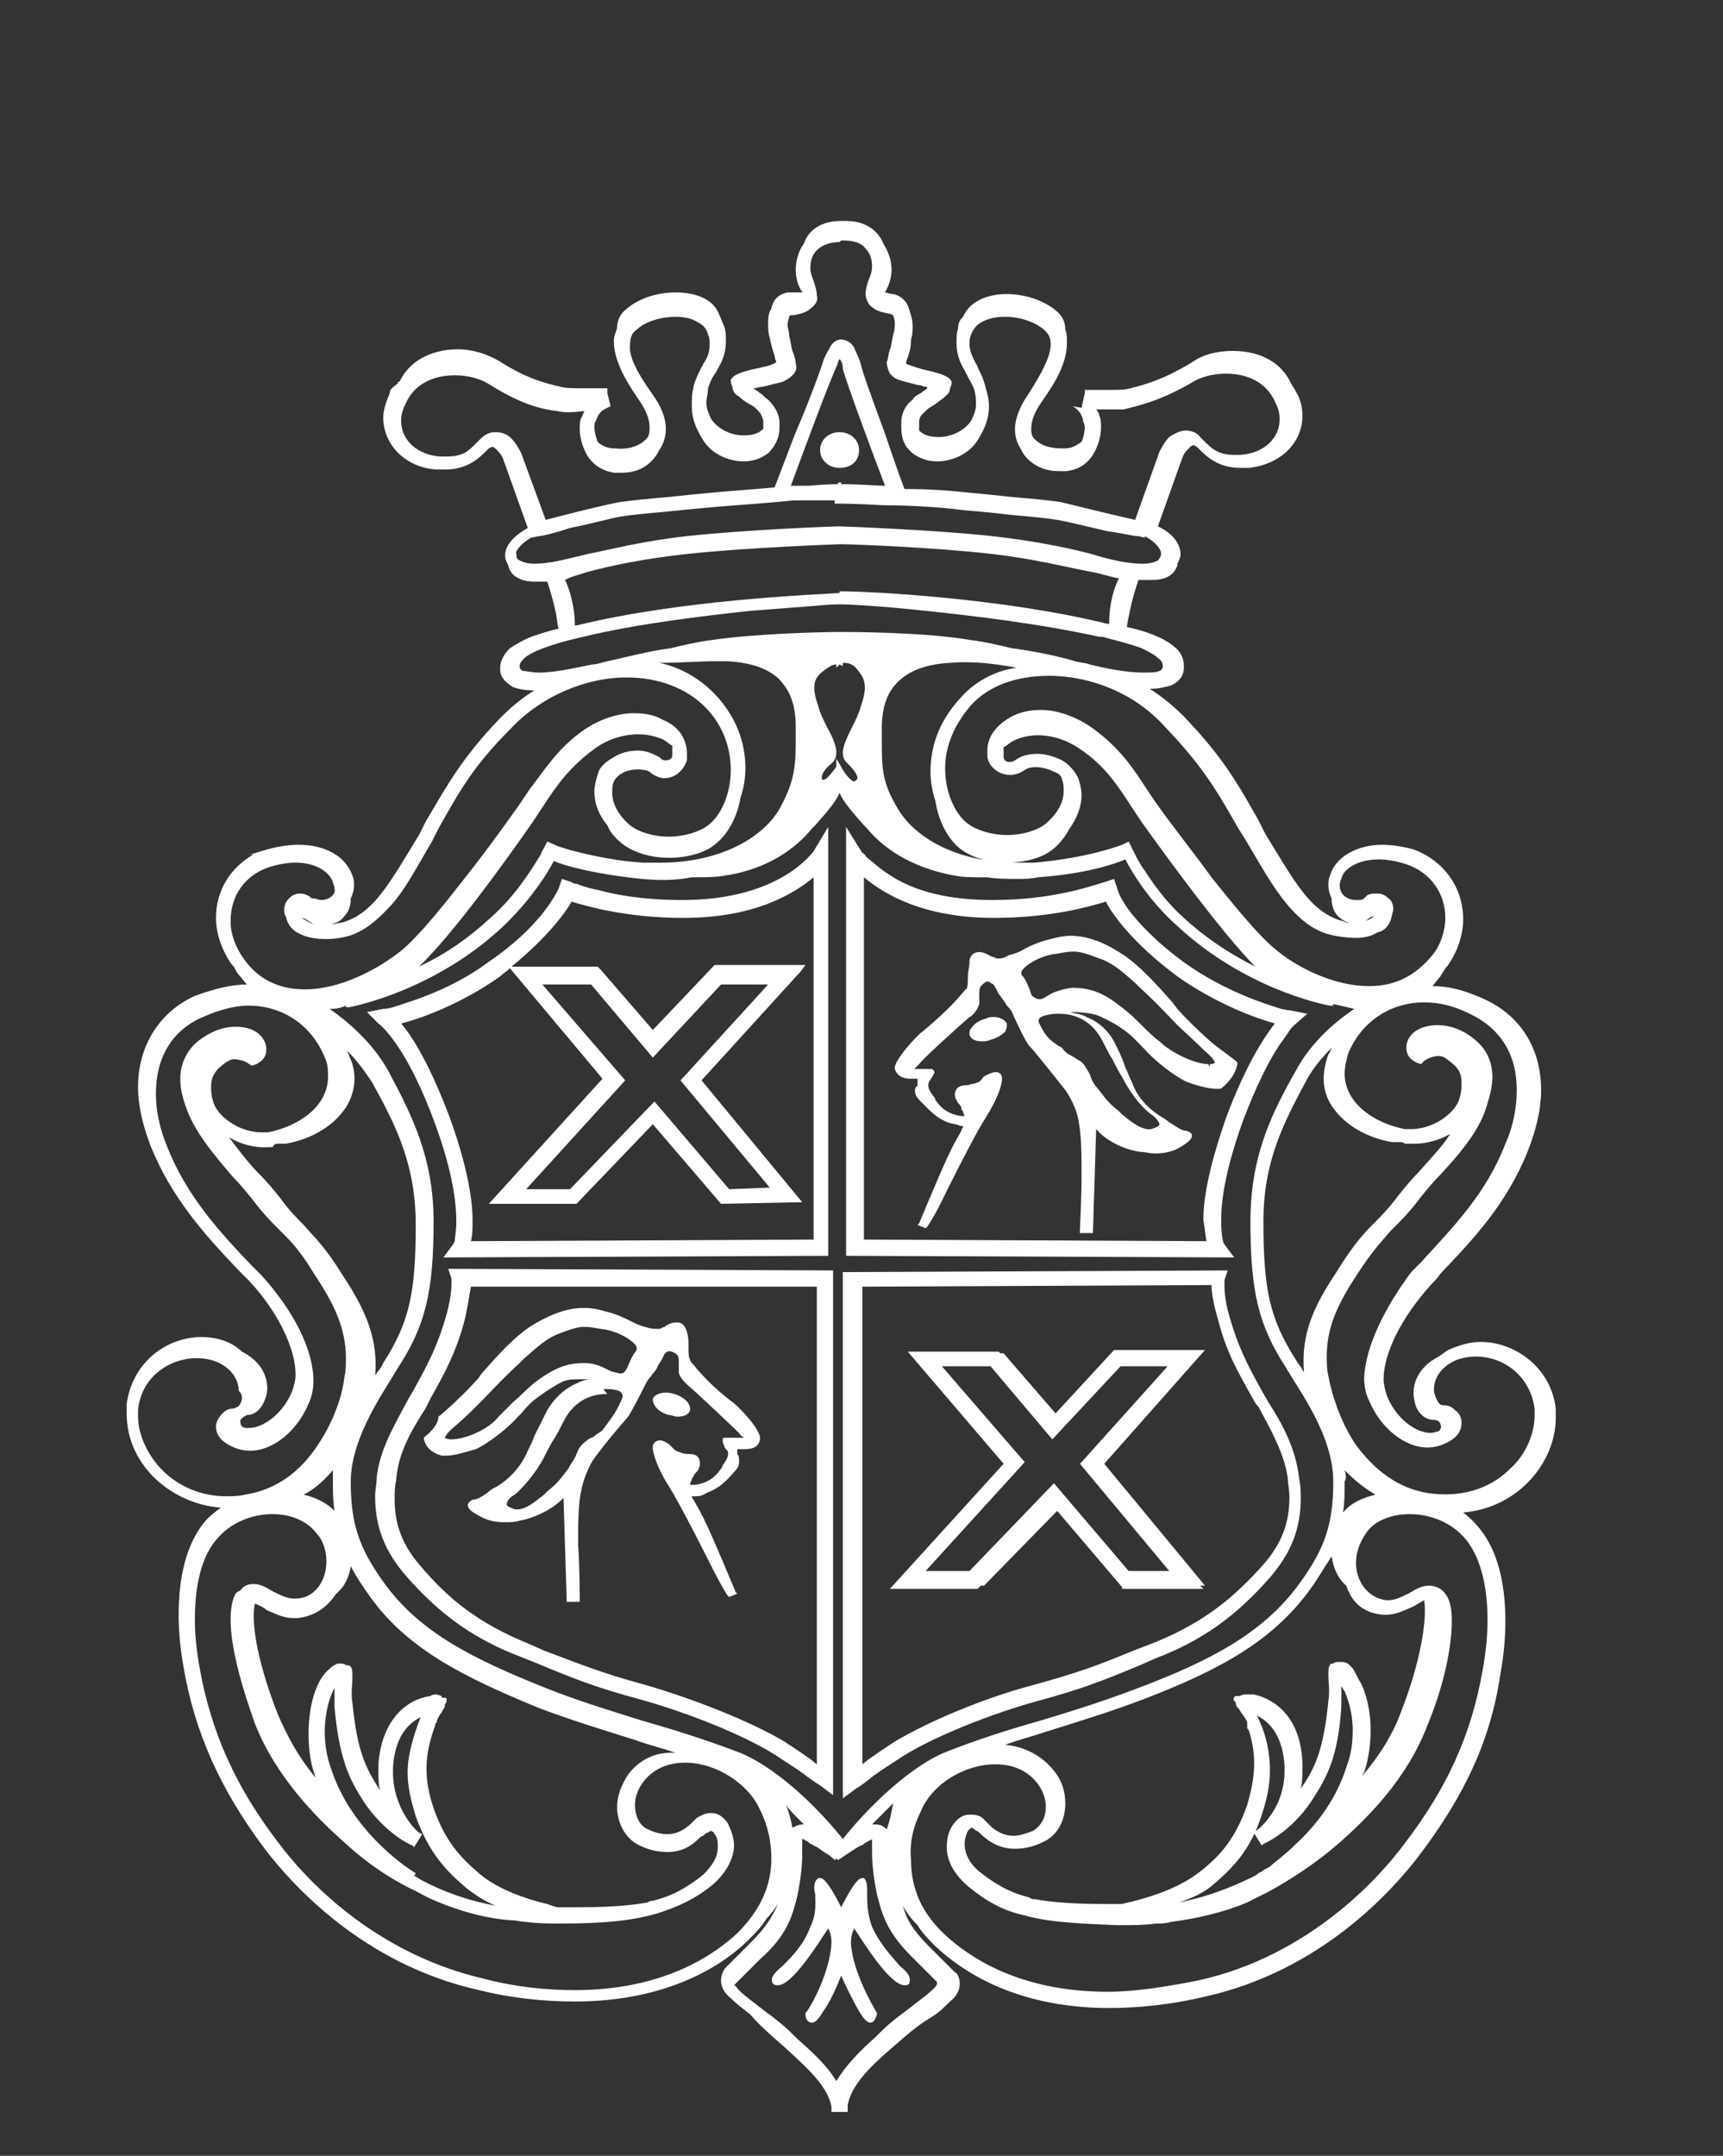
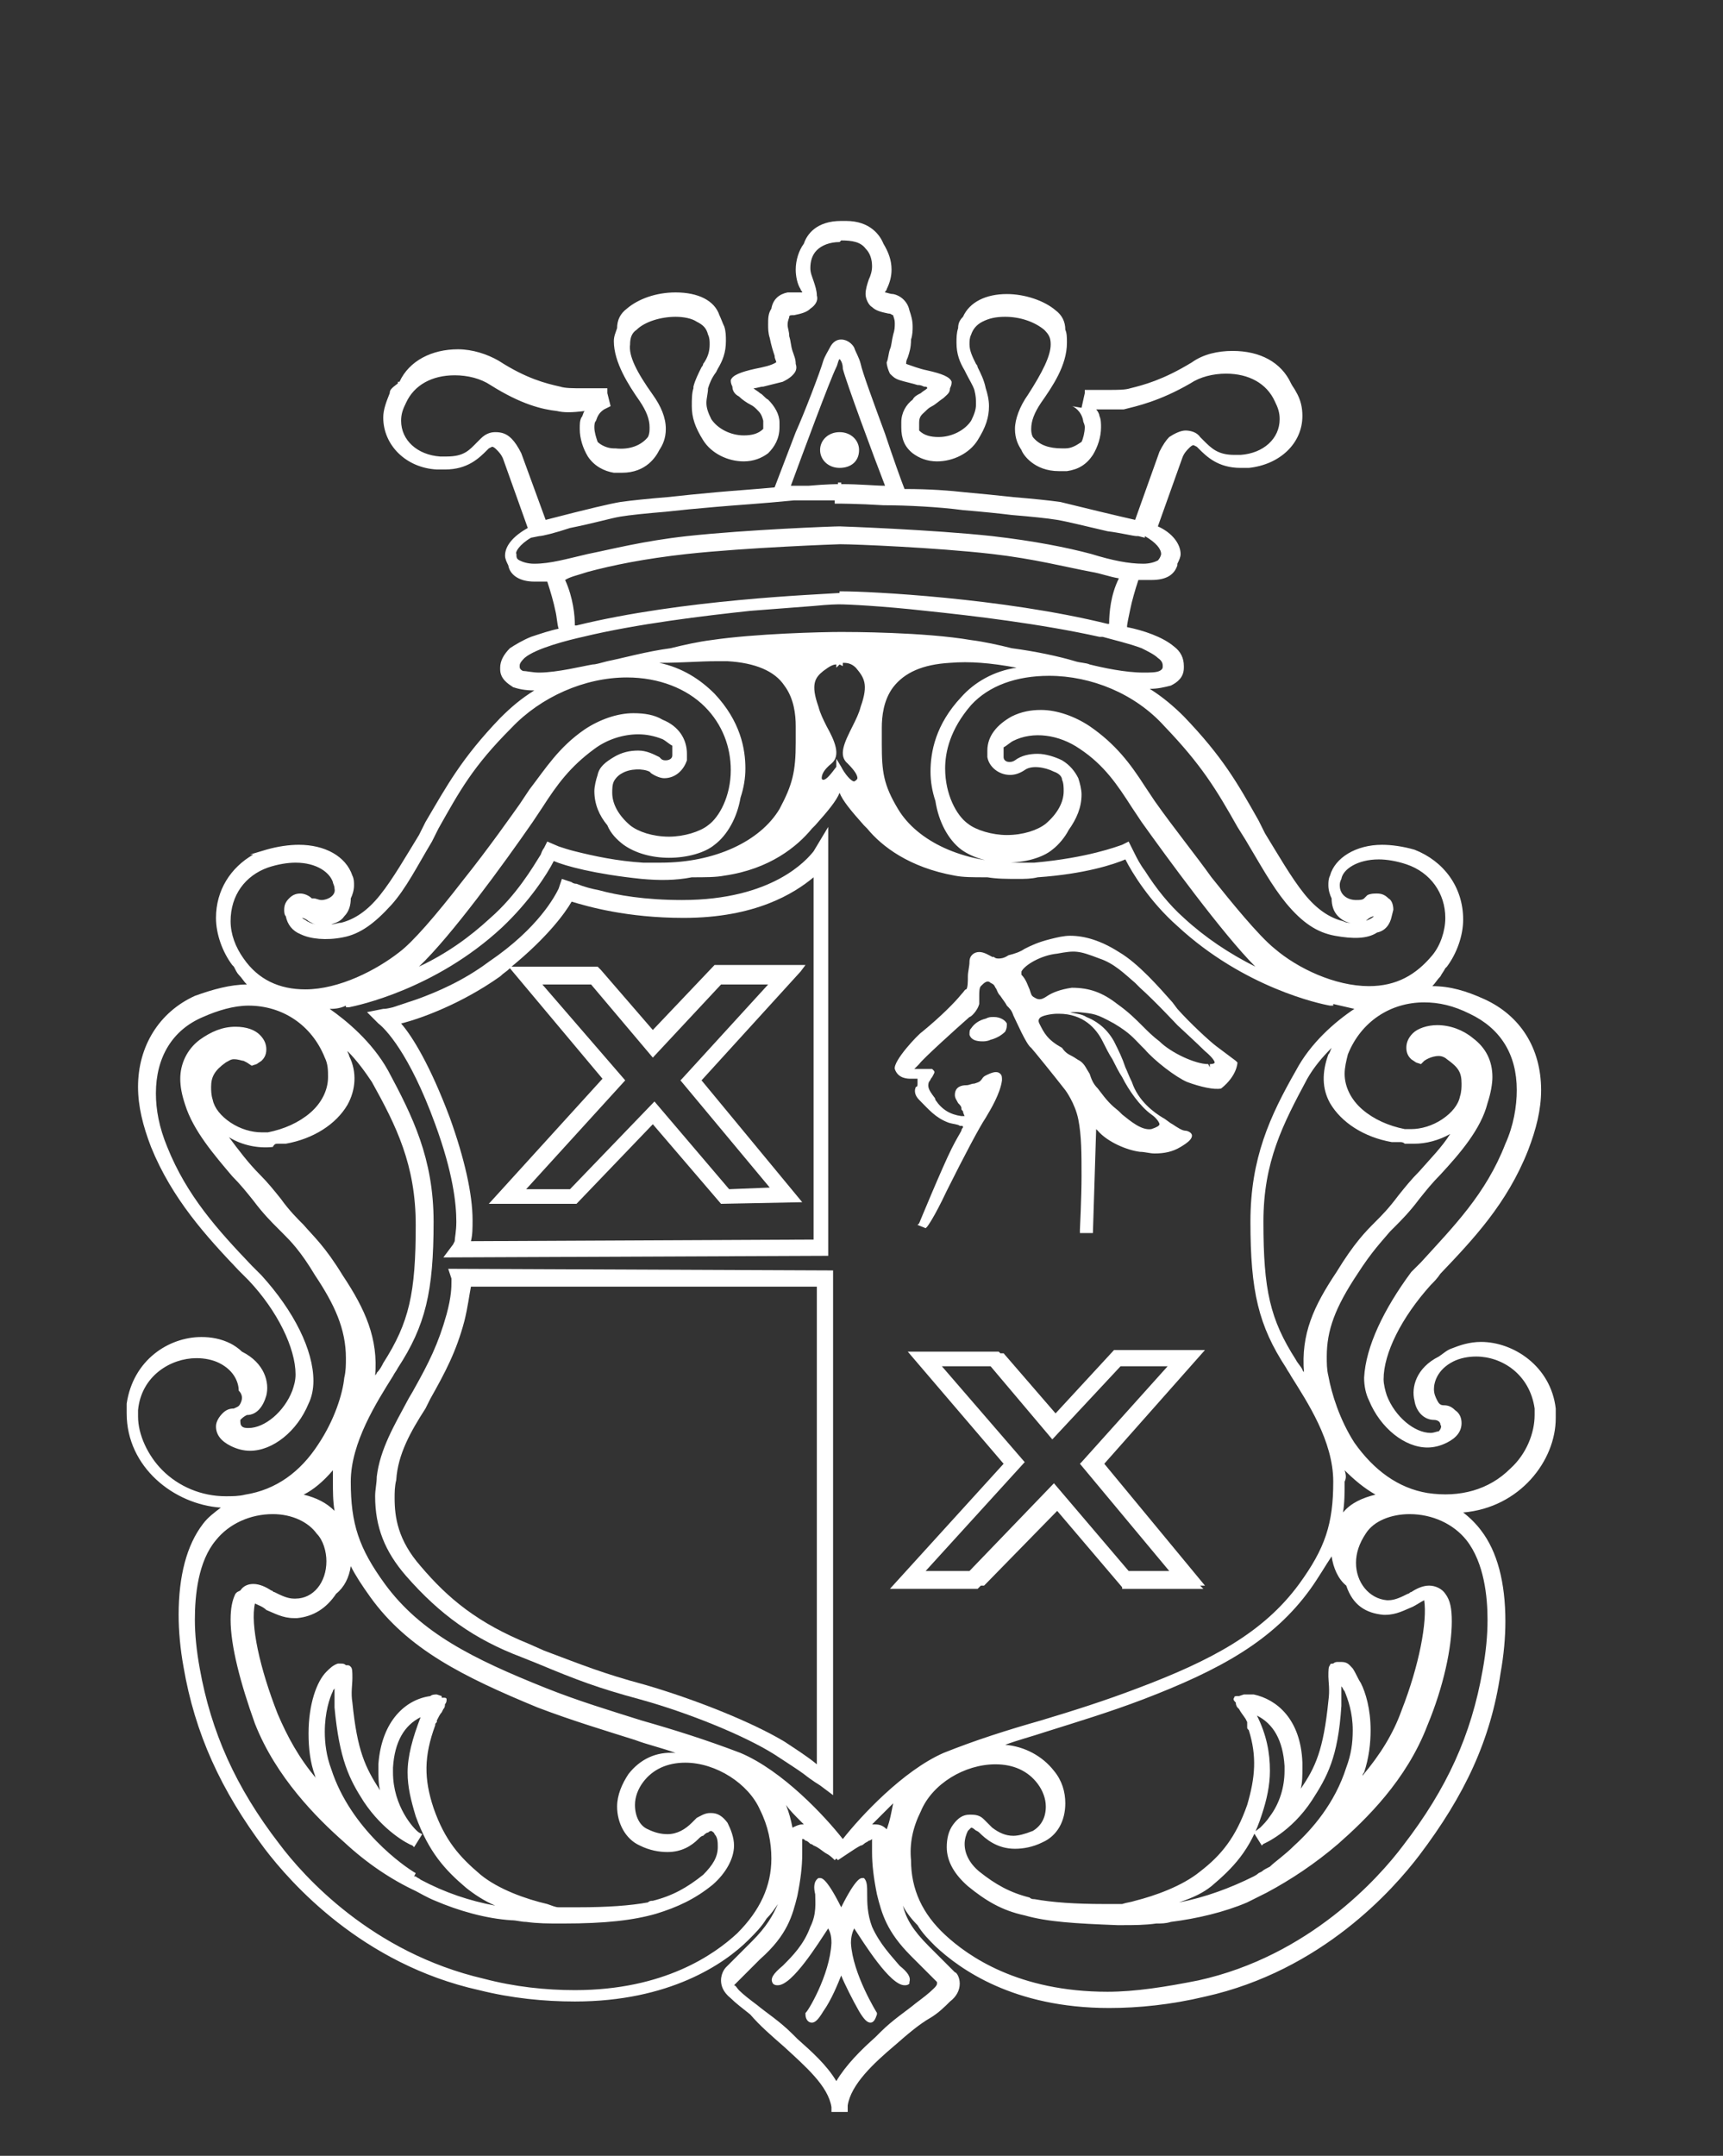
<svg xmlns="http://www.w3.org/2000/svg" version="1.1" id="Livello_1" x="0px" y="0px" viewBox="0 0 106.1 132.7" style="enable-background:new 0 0 106.1 132.7;" xml:space="preserve">
  <rect x="0" y="0" width="106.1" height="132.7" fill="#333333" stroke="none" />
  <style type="text/css">
	.st0{fill:#FFFFFF;}
</style>
  <g>
    <path class="st0" d="M37.1,66.4l-7,7.7h5.4l4.7-4.9l4.2,4.9l5-0.1l-6.2-7.5l6.1-6.7l0.3-0.4l-5.6,0l-3.8,4L37,59.7l-0.2-0.2h-5.3   c2.2-1.8,3.3-3.3,3.7-4c1,0.3,3.4,1,6.9,1c4.4,0,6.8-1.5,8-2.5v22.3L29,76.4c0.1-0.4,0.1-0.8,0.1-1.3c0-1.6-0.5-3.8-1.4-6.3   c-1.2-3.2-2.3-5-3-5.8c1.2-0.3,3.7-1.2,6.1-2.9c0.2-0.2,0.4-0.3,0.6-0.5L37.1,66.4z M47.4,73.1l-2.5,0.1l-4.6-5.4l-5.2,5.4h-2.7   l6.1-6.7l-5.1-5.9h3l3.8,4.5l4.2-4.5l2.9,0L42,66.4l-0.1,0.1L47.4,73.1z M26.8,69.2c1.1,3,1.3,4.9,1.3,6c0,0.6-0.1,1-0.1,1.2   l-0.1,0.2l-0.6,0.8l23.7-0.1V50.9l-0.9,1.5c-0.4,0.5-2.5,3-8.1,3c-2.3,0-4-0.3-5.1-0.6c-0.5-0.1-0.9-0.2-1.4-0.4   c-0.2,0-0.3-0.1-0.3-0.1l-0.6-0.2l-0.2,0.6c-0.2,0.4-1.2,2.4-4.3,4.5c-1.6,1.2-3.3,1.9-4.4,2.3c-0.6,0.2-1.2,0.4-1.5,0.5   c-0.4,0.1-0.5,0.1-0.6,0.1l-1,0.2l0.7,0.7C23.7,63.3,25.2,64.8,26.8,69.2" />
    <path class="st0" d="M50.3,79.2v29.4c-0.6-0.5-1.4-1-2-1.4c-2-1.2-5.5-2.6-8.6-3.5c-2.6-0.7-3.8-1.2-6.2-2.1l-0.9-0.4c-3.2-1.3-5-2.8-6.7-4.8   c-1.4-1.6-1.6-3-1.6-4.2c0-0.3,0-0.7,0.1-1.1c0.1-1.6,0.9-3,1.8-4.4c0.1-0.2,0.2-0.4,0.3-0.6c0.9-1.6,1.6-2.9,2.1-4.8   c0.2-0.8,0.3-1.6,0.4-2.1L50.3,79.2z M27.8,78.7c0,0,0,0.1,0,0.2c0,0.3,0,0.9-0.3,2c-0.5,1.8-1.1,3-2,4.6c-0.1,0.2-0.3,0.5-0.4,0.7   c-0.8,1.5-1.7,3-1.9,4.7c0,0.4-0.1,0.8-0.1,1.2c0,1.9,0.6,3.4,1.9,4.9c2.1,2.4,4.2,3.9,7.1,5l1,0.4c2.4,1,3.7,1.5,6.3,2.2   c2.9,0.8,6.4,2.2,8.3,3.4c0.6,0.4,1.4,0.9,1.8,1.2c0.5,0.4,1,0.7,1,0.7l0.8,0.6V78.2l-23.7-0.1L27.8,78.7z" />
-     <path class="st0" d="M41.2,87.1c0.2,0,0.3,0.1,0.5,0.1c0.4,0,0.7-0.1,0.8-0.4c0-0.1,0-0.2-0.1-0.4c-0.1-0.2-0.5-0.5-0.9-0.6   c-0.6-0.2-1.2,0-1.3,0.3c0,0.1,0,0.2,0.1,0.4C40.5,86.8,40.8,87,41.2,87.1" />
-     <path class="st0" d="M37.2,85.5c0.3,0,1,0,1.1,0.3c0,0,0.1,0.1,0,0.3c-0.3,0.7-0.5,1-1.1,1.8c-0.2,0.3-0.4,0.3-0.6,0.5   c-0.1,0.1-0.3,0.1-0.5,0.3c-0.3,0.2-0.5,0.5-0.6,0.8c-0.1,0.3-0.3,0.5-0.5,0.9c-0.6,0.8-0.8,1-1.3,1.4c-0.1,0.1-0.1,0.1-0.2,0.2   c-0.5,0.4-1.2,1-1.8,0.9c-0.3-0.1-0.5-0.2-0.5-0.3c0-0.1,0.1-0.4,0.5-0.6c0.6-0.5,1.4-1.5,1.8-2.3c0.2-0.4,0.4-0.8,0.6-1.1   c0.2-0.3,0.4-0.7,0.6-1.1c0.4-0.8,1.2-1.7,2.7-1.7h0C37.1,85.5,37.2,85.5,37.2,85.5 M27.8,88.6C27.8,88.6,27.8,88.6,27.8,88.6   c-0.3,0-0.4-0.1-0.4-0.1c0,0,0-0.2,0.6-0.7c0.5-0.4,1.7-1.6,1.7-1.6c0,0,1.4-1.5,2.3-2.3c0.1-0.1,0.2-0.2,0.3-0.3   c0.7-0.6,1.3-1.2,2.1-1.5c1.3-0.5,1.5-0.5,2.6-0.3c1,0.1,2,0.7,2.2,1.1c0,0.1,0,0.2,0,0.2c-0.3,0.4-0.4,0.7-0.5,0.9   c-0.1,0.3-0.2,0.4-0.3,0.5c-0.2,0.1-0.4,0-0.8-0.1c-0.4-0.2-0.9-0.5-1.6-0.5c-1.1,0-1.8,0.3-2.8,1c-0.7,0.5-1.1,1-1.6,1.4   c-0.3,0.3-0.6,0.6-0.9,0.9C30.1,88,28.6,88.6,27.8,88.6 M26.2,88.4L26.2,88.4l-0.1,0.1c0,0,0,0.8,1.1,1.1h0c0.1,0,0.2,0,0.3,0   c0.5,0,1.1-0.2,1.8-0.4c0.7-0.3,2-1.3,2.6-2l0.2-0.2c0.5-0.6,0.7-0.8,1.6-1.4c1.1-0.7,1.1-0.7,2.2-0.7c0.2,0,0.4,0,0.5,0   c-0.3,0-0.6,0.1-1,0.3c-0.4,0.2-1.1,0.6-1.7,1.6c-0.3,0.6-0.5,1-0.8,1.6c-0.1,0.3-0.2,0.5-0.4,0.9c-0.5,1.2-1.4,1.9-1.9,2.2   c-0.2,0.1-0.4,0.2-0.6,0.4c-0.3,0.2-0.6,0.4-0.8,0.4c-0.1,0-0.3,0.1-0.4,0.3c0,0.2,0.1,0.4,0.7,0.7c0.5,0.3,1,0.4,1.6,0.4   c0.3,0,0.6,0,0.9-0.1c0.7-0.1,1.9-0.6,2.6-1.3c0,0,0.1-0.1,0.1-0.1l0.2,6.4l0.8,0l0-0.2c0,0,0-2-0.1-3.3c0-1.3,0-2.5,0.2-3.4   c0.2-1,0.7-1.8,0.7-1.8c0.7-1,2-2.5,2.1-2.6c0.2-0.2,0.9-1.6,1.1-2c0.1-0.2,0.2-0.4,0.4-0.6c0.1-0.2,0.3-0.3,0.4-0.6   c0.1-0.2,0.2-0.3,0.3-0.5c0.1-0.2,0.1-0.3,0.3-0.4c0.2-0.1,0.5,0.1,0.6,0.2c0.1,0.1,0.1,0.3,0.1,0.6c0,0.2,0,0.3,0,0.5   c0.1,0.4,0.6,0.8,0.6,0.8c0.8,0.7,2.9,2.7,3.1,2.9c0.1,0.1,0.1,0.2,0.2,0.2c0,0,0.1,0.1,0.1,0.1c0,0-0.1,0-0.3,0l-0.3,0   c-0.2,0-0.4,0-0.6,0c-0.1,0-0.1,0.1-0.1,0.1c0,0.1,0,0.2,0.1,0.4c0,0.1,0.1,0.2,0.2,0.3c0.1,0.2,0,0.5-0.3,0.9   c0,0.1-0.1,0.2-0.1,0.2c-0.4,0.6-0.9,0.9-1.6,1c-0.2,0-0.3,0-0.3,0c0,0,0-0.2,0.1-0.3c0-0.1,0-0.1,0.1-0.2c0-0.1,0.1-0.2,0.2-0.3   c0.1-0.1,0.2-0.3,0.2-0.5c0-0.5-0.3-0.6-0.7-0.6c-0.1,0-0.3,0-0.5-0.1c-0.3-0.1-0.3-0.1-0.4-0.2c-0.1-0.1-0.1-0.1-0.3-0.3   c-0.4-0.3-0.7-0.3-0.9-0.1c-0.1,0.1-0.1,0.2-0.1,0.4c0.1,0.7,0.6,1.7,1,2.3c0.5,0.8,1.6,2.9,2.4,4.5c0.9,1.8,1.2,2.2,1.2,2.2   l0.1,0.1l0.5-0.2l-0.1-0.1c0,0-1.4-3.4-2-4.6c-0.3-0.6-0.5-0.9-0.6-1.1c-0.1-0.1-0.1-0.2-0.1-0.2c0,0,0,0,0.2,0   c0.2,0,0.4,0,0.7-0.2c0.8-0.3,1.2-0.7,1.8-1.4c0.3-0.3,0.2-0.6,0.2-0.8c0-0.1-0.1-0.2-0.1-0.2c0-0.2,0-0.3,0-0.3c0,0,0,0,0.1,0   l0.3,0c0.3,0,0.9,0,1-0.6c0.1-0.6-1.4-2.1-1.7-2.3c-1.2-0.9-2-1.8-2.4-2.3c-0.1-0.1-0.2-0.2-0.2-0.3c-0.1-0.1-0.1-0.5-0.1-0.8   c0-0.3,0-0.6-0.1-0.9c-0.1-0.4-0.3-0.6-0.6-0.6c-0.3,0-0.6,0.1-0.8,0.3l-0.1,0c-0.1,0.1-0.2,0.1-0.3,0.1c-0.1,0-0.4,0-0.7-0.1   c-0.4-0.1-0.6-0.2-1-0.4c-0.4-0.2-0.8-0.4-1.6-0.6c-1.3-0.4-2.6-0.2-4.3,0.8c-1.2,0.7-2.4,2.1-3.2,3c-0.1,0.1-0.2,0.3-0.3,0.4   c-0.8,0.9-2,2-2.4,2.3C27,87.8,26.2,88.4,26.2,88.4" />
    <path class="st0" d="M47.6,122.1c0.1,0.1,0.2,0.1,0.3,0.1c0.9,0,2.5-2.6,3.1-3.5c0.1,0.2,0.2,0.4,0.2,0.9c-0.1,2-1.5,4.3-1.6,4.3l0,0l0,0.1   c0,0.2,0.1,0.5,0.4,0.5c0.2,0,0.4-0.2,0.7-0.7c0.5-0.7,0.9-1.7,1.1-2.2c0.2,0.5,0.7,1.5,1.1,2.2c0.3,0.5,0.5,0.7,0.7,0.7   c0.2,0,0.3-0.2,0.4-0.5l0-0.1l0,0c0,0-1.5-2.4-1.6-4.3c0-0.4,0.1-0.7,0.2-0.9c0.6,0.9,2.2,3.5,3.1,3.5c0.1,0,0.2,0,0.3-0.1l0-0.1   c0.1-0.3-0.1-0.6-0.6-1c-0.5-0.6-1.2-1.3-1.7-2.4c-0.3-0.8-0.3-1.5-0.3-2c0-0.5,0-0.8-0.2-1l-0.1,0h0c-0.1,0-0.4,0-1.3,1.8   c-0.9-1.8-1.2-1.8-1.3-1.8l-0.1,0l0,0c-0.3,0.2-0.3,0.6-0.2,1c0,0.5,0.1,1.2-0.3,2c-0.4,1.1-1.1,1.8-1.7,2.4   C47.6,121.5,47.4,121.8,47.6,122.1L47.6,122.1z" />
-     <path class="st0" d="M69.8,101.6c-2.4,1-3.6,1.4-6.1,2.1c-3.1,0.8-6.6,2.3-8.6,3.5c-0.6,0.4-1.4,0.9-2,1.4V79.2l21.5-0.1c0,0.4,0.1,1.1,0.4,2.1   c0.5,2,1.2,3.2,2.1,4.8c0.1,0.2,0.2,0.4,0.4,0.6c0.8,1.5,1.6,2.9,1.8,4.4c0,0.3,0.1,0.7,0.1,1.1c0,1.2-0.2,2.6-1.6,4.2   c-1.7,1.9-3.5,3.5-6.7,4.8L69.8,101.6z M53.8,109.3L53.8,109.3c0.4-0.3,1.2-0.8,1.8-1.2c1.9-1.2,5.4-2.6,8.3-3.4   c2.6-0.7,3.9-1.2,6.3-2.2l0.9-0.4c2.9-1.1,5-2.6,7.1-5c1.3-1.5,1.9-3,1.9-4.9c0-0.4,0-0.7-0.1-1.2c-0.2-1.8-1-3.3-1.9-4.7   c-0.1-0.2-0.3-0.5-0.4-0.7c-0.9-1.6-1.5-2.8-2-4.6c-0.3-1-0.3-1.7-0.3-2l0-0.2l0.2-0.6l-23.5,0.1l-0.2,0v32.4l0.8-0.6   C52.9,110,53.3,109.7,53.8,109.3" />
-     <path class="st0" d="M74.3,76.4l-21.1-0.1V54c1.2,1,3.6,2.5,8,2.5c3.5,0,5.9-0.7,6.9-1c0.4,0.8,1.7,2.6,4.4,4.6c2.4,1.7,4.9,2.6,6,2.9   c-0.7,0.9-1.8,2.6-3,5.8c-0.9,2.6-1.4,4.7-1.4,6.3C74.2,75.6,74.2,76,74.3,76.4 M75.4,76.6c-0.1-0.1-0.2-0.6-0.2-1.5   c0-1.1,0.2-2.9,1.3-6c0.9-2.4,1.7-3.9,2.3-4.8c0.3-0.4,0.5-0.7,0.7-1l0.2-0.2l0.8-0.7l-1-0.2c0,0-0.2,0-0.6-0.1   c-1-0.3-3.5-1.1-5.9-2.8c-1.8-1.3-2.9-2.5-3.5-3.3c-0.3-0.4-0.5-0.8-0.6-1l-0.1-0.3l-0.2-0.6l-0.6,0.2c-0.7,0.2-3.1,1.1-6.9,1.1   c-2.6,0-4.8-0.5-6.4-1.6c-0.5-0.3-0.9-0.7-1.3-1c-0.1-0.1-0.2-0.3-0.3-0.3l-1-1.6v26.4L76,77.4L75.4,76.6z" />
    <path class="st0" d="M64.5,61.3c-0.3,0.2-0.5,0.3-0.8,0.1v0c-0.2-0.1-0.2-0.2-0.3-0.5c-0.1-0.2-0.2-0.6-0.5-0.9c0,0,0-0.1,0-0.2   c0.2-0.4,1.2-1,2.2-1.1c1.1-0.2,1.3-0.2,2.6,0.3c0.9,0.3,1.5,0.9,2.2,1.5l0.3,0.3c0.9,0.8,2.3,2.3,2.3,2.3c0,0,1.3,1.2,1.7,1.6   c0.6,0.5,0.6,0.7,0.6,0.7c0,0,0,0.1-0.3,0.1l0,0.2l-0.1-0.2c-0.8,0-2.3-0.7-3-1.4c-0.4-0.3-0.7-0.6-1-0.9c-0.5-0.5-0.9-0.9-1.6-1.4   c-0.9-0.7-1.7-1-2.8-1C65.3,60.9,64.8,61.1,64.5,61.3 M68.5,65.2c0.2,0.4,0.4,0.8,0.6,1.1c0.4,0.8,1.1,1.8,1.8,2.3   c0.3,0.2,0.5,0.5,0.5,0.6c0,0.1-0.2,0.2-0.5,0.3c-0.6,0.1-1.3-0.5-1.8-0.9c-0.1-0.1-0.1-0.1-0.2-0.2c-0.5-0.4-0.7-0.6-1.3-1.4   c-0.3-0.3-0.4-0.6-0.5-0.9c-0.2-0.3-0.3-0.6-0.6-0.8c-0.2-0.1-0.3-0.2-0.5-0.3c-0.2-0.1-0.4-0.2-0.6-0.5C64.5,64,64.3,63.6,64,63   c-0.1-0.2,0-0.3,0-0.3c0.1-0.2,0.8-0.3,1.1-0.3c0,0,0.1,0,0.1,0h0c1.5,0,2.3,0.9,2.7,1.7C68.1,64.5,68.3,64.9,68.5,65.2 M76.2,65.4   L76.2,65.4l-0.1-0.1c0,0-0.8-0.6-1.2-0.9c-0.4-0.3-1.6-1.4-2.4-2.3l-0.3-0.4c-0.8-0.9-2.1-2.4-3.3-3.1c-1.1-0.7-2.1-1-3-1   c-0.4,0-0.8,0.1-1.2,0.2c-0.8,0.2-1.2,0.4-1.6,0.6c-0.3,0.2-0.6,0.3-1,0.4C61.8,59,61.6,59,61.5,59c-0.1,0-0.2,0-0.3-0.1l-0.1,0   c-0.2-0.1-0.5-0.3-0.8-0.3c-0.3,0-0.6,0.2-0.6,0.6c0,0.3-0.1,0.6-0.1,0.9c0,0.3,0,0.7-0.1,0.8c-0.1,0-0.1,0.1-0.3,0.3   c-0.4,0.5-1.3,1.4-2.4,2.3c-0.3,0.2-1.8,1.8-1.7,2.3c0.2,0.6,0.8,0.6,1,0.6l0.3,0c0.1,0,0.1,0,0.1,0c0,0,0,0,0,0.3   c0,0.1,0,0.2-0.1,0.2c-0.1,0.2-0.1,0.5,0.2,0.8c0.6,0.6,1,1.1,1.8,1.4c0.3,0.1,0.6,0.1,0.7,0.2c0.2,0,0.2,0,0.2,0.1   c0,0-0.1,0.1-0.1,0.2c-0.1,0.2-0.3,0.5-0.6,1.1c-0.6,1.2-2,4.6-2,4.6l-0.1,0.1l0.5,0.2l0.1-0.1c0,0,0.4-0.5,1.2-2.2   c1.1-2.2,2-3.9,2.4-4.5c0.3-0.5,0.9-1.5,1-2.3c0-0.2,0-0.3-0.1-0.4c-0.2-0.2-0.5-0.1-0.9,0.1c-0.2,0.1-0.2,0.2-0.3,0.3   c-0.1,0.1-0.1,0.1-0.4,0.2c-0.2,0-0.3,0.1-0.5,0.1c-0.3,0-0.7,0.1-0.7,0.6c0,0.2,0.1,0.3,0.2,0.5c0.1,0.1,0.2,0.2,0.2,0.3   c0,0.1,0,0.1,0.1,0.2c0,0.1,0.1,0.3,0.1,0.3c0,0,0,0-0.1,0c0,0-0.1,0-0.1,0c-0.7-0.1-1.2-0.4-1.6-1c0-0.1-0.1-0.2-0.1-0.2   c-0.3-0.4-0.4-0.6-0.3-0.9c0.1-0.1,0.1-0.2,0.2-0.3c0.1-0.2,0.2-0.3,0.1-0.4c0,0-0.1-0.1-0.1-0.1c-0.2,0-0.4,0-0.6,0h-0.1   c0,0-0.1,0-0.1,0c-0.2,0-0.2,0-0.3,0c0,0,0.1-0.1,0.1-0.1c0.1-0.1,0.1-0.1,0.2-0.2c0.2-0.3,2.3-2.2,3.1-2.9c0.1,0,0.5-0.4,0.6-0.8   c0-0.2,0-0.3,0-0.5c0-0.2,0-0.5,0.1-0.6c0.2-0.2,0.4-0.4,0.6-0.2c0.2,0.1,0.2,0.1,0.3,0.3c0.1,0.1,0.1,0.3,0.3,0.5   c0.2,0.3,0.3,0.4,0.4,0.6c0.2,0.2,0.3,0.3,0.4,0.6c0.2,0.4,0.8,1.8,1.1,2c0.1,0.1,1.4,1.7,2.1,2.6c0,0,0.6,0.8,0.8,1.8   c0.2,1,0.2,2.1,0.2,3.5c0,1.3-0.1,3.3-0.1,3.3l0,0.2l0.8,0l0.2-6.4l0.1,0.1c0.6,0.7,1.8,1.2,2.6,1.3c0.3,0,0.6,0.1,0.9,0.1   c0.6,0,1.1-0.1,1.6-0.4c0.5-0.3,0.7-0.5,0.7-0.7c0-0.2-0.3-0.3-0.4-0.3l0,0c-0.2,0-0.5-0.2-0.8-0.4c-0.2-0.1-0.4-0.3-0.6-0.4   c-0.5-0.3-1.5-1-1.9-2.2c-0.2-0.4-0.3-0.7-0.4-0.9c-0.2-0.6-0.4-1-0.7-1.6c-0.5-0.9-1.2-1.3-1.7-1.5c-0.3-0.2-0.7-0.2-1-0.3   c0.1,0,0.2,0,0.3,0l0.2,0c1,0.1,1.1,0.1,2.2,0.7c1,0.6,1.2,0.9,1.7,1.4l0.2,0.2c0.6,0.7,1.9,1.7,2.6,2c0.8,0.3,1.7,0.5,2.1,0.4   C76.2,66.2,76.2,65.4,76.2,65.4" />
    <path class="st0" d="M61.2,62.6c-0.2,0-0.3,0-0.5,0.1h0c-0.4,0.1-0.7,0.3-0.9,0.6c-0.1,0.1-0.1,0.2-0.1,0.4c0.1,0.3,0.4,0.4,0.8,0.4   c0.1,0,0.3,0,0.5-0.1c0.4-0.1,0.7-0.3,0.9-0.5C62,63.3,62,63.2,62,63C61.9,62.8,61.6,62.6,61.2,62.6" />
    <path class="st0" d="M52.9,27.7c0-0.6-0.5-1.1-1.2-1.1s-1.2,0.5-1.2,1.1c0,0.6,0.5,1.1,1.2,1.1S52.9,28.4,52.9,27.7" />
  </g>
  <path class="st0" d="M57,96.7l6.1-6.7L58,84.1h3l3.8,4.5l4.2-4.5l2.9,0L66.6,90l-0.1,0.1l5.5,6.6h-2.5l-4.6-5.4l-5.2,5.4H57z M74.1,83.1  L74.1,83.1l-5.5,0L65,87l-3.2-3.7h-0.2l-0.1-0.1h-5.6l5.9,6.9l-7,7.7h5.4l0.2-0.2l0.2,0l4.5-4.6l4,4.7l0,0.1h5l-0.2-0.2l0.3,0  L68,90.1l6.2-7H74.1z" />
  <g>
    <path class="st0" d="M24.4,23.8L24.4,23.8L24.4,23.8L24.4,23.8z M88.4,83.7L88.4,83.7z M35.3,24.4L35.3,24.4z M18.9,56.7   c-0.1-0.1-0.2-0.1-0.3-0.2c0.1,0,0.3,0.1,0.4,0.2c0.2,0.1,0.3,0.2,0.5,0.2C19.3,56.9,19.1,56.8,18.9,56.7 M36.8,24.2L36.8,24.2z    M44.4,27.1C44.4,27.1,44.4,27.1,44.4,27.1C44.4,27.1,44.4,27.1,44.4,27.1 M60.8,18.7L60.8,18.7 M64.4,19.2   C64.4,19.2,64.4,19.2,64.4,19.2C64.4,19.2,64.4,19.2,64.4,19.2 M71.7,23.4L71.7,23.4 M84.2,56.6c0.1-0.1,0.3-0.2,0.4-0.2   c-0.1,0.1-0.1,0.1-0.3,0.2c-0.2,0.1-0.4,0.1-0.6,0.2C83.9,56.8,84.1,56.7,84.2,56.6 M83.8,56.2L83.8,56.2z M49.1,116.7   c0.2-1,0.3-1.8,0.3-2.6c0-0.3,0-0.5,0-0.8c0,0,0,0,0-0.1c0.1,0,0.1,0,0.2,0.1c0.1,0,0.2,0.1,0.3,0.2c0.1,0,0.2,0.1,0.2,0.1   c0.3,0.1,0.6,0.4,0.8,0.5c0.2,0.1,0.4,0.3,0.4,0.3l0.1,0.1l0,0l0,0l0.1-0.1l0.1,0.1l0.6-0.4c0.3-0.2,0.6-0.4,0.8-0.5   c0.1,0,0.2-0.1,0.2-0.1c0.1-0.1,0.2-0.1,0.3-0.2c0.1,0,0.2-0.1,0.2-0.1l0,0.1c0,0.2,0,0.5,0,0.7c0,0.8,0.1,1.6,0.3,2.6   c0.3,1.2,0.6,2.3,2.1,3.8c1.1,1.1,1.5,1.5,1.6,1.6l0,0.1c0,0.1-0.1,0.2-0.2,0.3c-0.3,0.3-0.7,0.6-1.1,0.9c-0.6,0.5-1.4,1-2.2,1.8   l-0.3,0.3c-0.9,0.8-1.8,1.7-2.4,2.7c-0.6-1-1.5-1.8-2.4-2.6l-0.3-0.3c-0.8-0.8-1.6-1.3-2.2-1.8c-0.4-0.3-0.8-0.6-1.1-0.9   c-0.1-0.1-0.2-0.3-0.3-0.3l0,0c0,0,0.3-0.3,1.6-1.6C48.5,119.1,48.8,117.9,49.1,116.7 M49.3,112.1c0.1,0.1,0.1,0.1,0.2,0.2   c0,0-0.1,0-0.1,0l0,0c-0.2,0-0.4,0.1-0.6,0.2c-0.1-0.5-0.2-0.9-0.4-1.4C48.6,111.4,49,111.8,49.3,112.1 M20.1,96.1   c0,1.3-0.8,2.3-1.9,2.3h-0.1c-0.4,0-0.8-0.2-1.2-0.4c-0.1,0-0.1-0.1-0.2-0.1c-0.3-0.2-0.7-0.4-1.1-0.4c-0.3,0-0.6,0.1-0.8,0.4l0,0   L14.6,98c0,0,0,0,0,0v0c0,0,0,0,0,0l-0.1,0.1l0,0c-0.2,0.4-0.3,0.9-0.3,1.6c0,1.6,0.6,3.9,1.5,6.4c1.3,3.3,3.8,5.8,5.5,7.3   c1.4,1.3,2.9,2.3,4.4,3c0.2,0.1,0.7,0.4,1.2,0.6c1.4,0.6,3.1,1.1,4.7,1.2c0.3,0,0.6,0.1,0.9,0.1c0.7,0.1,1.4,0.1,2.1,0.1h0.2   c2.6,0,4.3-0.2,5.7-0.6c1.3-0.4,2.4-0.9,3.5-1.8c0.8-0.7,1.3-1.6,1.3-2.4c0-0.5-0.2-1-0.4-1.4c-0.3-0.4-0.6-0.6-1-0.6l-0.1,0   c-0.3,0-0.6,0.2-0.8,0.3c-0.1,0.1-0.2,0.2-0.3,0.3c-0.4,0.4-0.9,0.7-1.5,0.7h0c-0.4,0-0.8-0.1-1.2-0.3c-0.5-0.2-0.8-0.8-0.8-1.5   c0-0.5,0.2-1,0.5-1.4c0.6-0.8,1.5-1.2,2.6-1.2c1.9,0,3.9,1.3,4.6,2.9c0.5,1,0.7,2,0.7,3c0,1.7-0.7,3.2-2.1,4.6   c-1.4,1.3-4.5,3.5-10,3.5c-1.8,0-3.7-0.2-5.6-0.7c-6.9-1.6-11.1-6.3-12.6-8.3c-2.7-3.5-4.2-6.9-4.9-10.8c-0.2-1.1-0.3-2.1-0.3-3   c0-1.5,0.2-3.6,1.3-4.9c0.8-1,2.1-1.6,3.5-1.6c1.2,0,2.2,0.5,2.7,1.2C19.9,94.8,20.1,95.5,20.1,96.1 M38.5,40.9L38.5,40.9z    M59.2,42.9c-1.6,1.7-1.9,3.4-1.9,4.6c0,0.6,0.1,1.2,0.3,1.8c0.2,1.3,0.8,2.4,1.6,3c0.7,0.5,1.7,0.8,2.8,0.8c1.1,0,2.2-0.3,2.8-0.8   c0.4-0.3,0.8-0.8,1-1.2c0.5-0.7,0.8-1.4,0.8-2.2c0-0.3-0.1-0.7-0.2-1c-0.2-0.4-0.5-0.8-1-1.1c-0.4-0.2-1-0.4-1.5-0.4   c-0.5,0-1,0.1-1.4,0.4l0,0l0,0c-0.3,0.2-0.7,0.1-0.7-0.2l0-0.3c0-0.1,0-0.1,0-0.2h0v-0.1c0.2-0.1,0.4-0.3,0.6-0.4   c1.2-0.6,2.8-0.4,4.1,0.5c1.5,1,2.3,2.2,3.2,3.6c0.2,0.3,0.4,0.6,0.6,0.9c1.5,2.1,5,6.9,7,8.9c-1.6-0.8-3.1-1.8-4.4-3   c-0.9-0.8-1.7-1.8-2.4-2.9c-0.3-0.4-0.5-0.8-0.6-1c-0.1-0.2-0.2-0.4-0.2-0.4l-0.2-0.4L69.1,52c-0.3,0.1-2.1,0.8-5.4,1.1   c-0.4,0-0.8,0-1.1,0c-3.3,0-6.1-1.3-7.3-3.3c-0.9-1.5-1-2.3-1-4c0-0.3,0-0.7,0-1c0-0.7,0.1-1.7,0.7-2.5c0.7-0.9,1.8-1.4,3.5-1.5   c1.2-0.1,2.5,0,4.1,0.3C61.2,41.3,60,42,59.2,42.9 M56.7,111.5c0.7-1.7,2.7-2.9,4.6-2.9c1.1,0,2,0.4,2.6,1.2   c0.3,0.4,0.5,0.9,0.5,1.4c0,0.7-0.3,1.2-0.8,1.5c-0.5,0.2-0.9,0.3-1.2,0.3c-0.5,0-0.9-0.2-1.3-0.5c-0.1-0.1-0.1-0.1-0.2-0.2   c-0.1-0.1-0.2-0.2-0.3-0.3c-0.2-0.2-0.4-0.3-0.8-0.3l-0.1,0c-0.4,0-0.7,0.2-1,0.6c-0.3,0.4-0.4,0.9-0.4,1.4c0,0.9,0.5,1.7,1.3,2.4   c1.1,0.9,2.1,1.5,3.5,1.8c1.4,0.4,3.1,0.5,5.7,0.6h0.3c0.7,0,1.4,0,2.1-0.1c0.3,0,0.6,0,0.9-0.1c1.6-0.2,3.3-0.6,4.7-1.2   c0.4-0.2,0.8-0.4,1.2-0.6c1.5-0.8,3-1.8,4.4-3c1.7-1.5,4.2-3.9,5.5-7.3c1-2.4,1.5-4.8,1.5-6.4c0-0.8-0.1-1.3-0.4-1.7   c-0.2-0.3-0.6-0.5-1-0.5c-0.4,0-0.8,0.2-1.1,0.4c-0.1,0-0.1,0.1-0.2,0.1c-0.4,0.2-0.8,0.4-1.2,0.4h-0.1c-1.1-0.1-1.9-1.1-1.9-2.3   c0-0.6,0.2-1.2,0.6-1.8v0c0.5-0.8,1.6-1.2,2.7-1.2c1.4,0,2.7,0.6,3.5,1.6c1.1,1.4,1.3,3.5,1.3,4.9c0,1-0.1,2-0.3,3.1   c-0.7,4-2.2,7.3-4.9,10.8c-1.5,2-5.8,6.8-12.6,8.3c-2,0.4-3.9,0.7-5.6,0.7c-5.5,0-8.6-2.2-10-3.5c-1.4-1.3-2.1-2.8-2.1-4.6   C56,113.5,56.2,112.5,56.7,111.5 M54.6,112.6c-0.2-0.2-0.4-0.3-0.7-0.3c-0.1,0-0.1,0-0.2,0c0.4-0.4,0.8-0.8,1.3-1.3   C54.9,111.5,54.8,112.1,54.6,112.6C54.6,112.6,54.6,112.6,54.6,112.6 M20.5,90.5c0,0.2,0,0.5,0,0.7c0,0.6,0,1.2,0.1,1.8   c-0.5-0.5-1.1-0.8-1.9-1C19.3,91.7,19.9,91.2,20.5,90.5 M21.5,87.5L21.5,87.5z M15.1,98.8L15.1,98.8z M38.7,109.2   c-0.4,0.6-0.7,1.3-0.7,2c0,1,0.5,2,1.4,2.4c0.6,0.3,1.2,0.4,1.7,0.4h0c0.9,0,1.5-0.4,1.9-0.8c0.1-0.1,0.2-0.2,0.3-0.2   c0.1-0.1,0.2-0.2,0.3-0.2c0.1-0.1,0.2-0.1,0.2-0.1h0c0,0,0.2,0.1,0.2,0.2c0.2,0.2,0.2,0.5,0.2,0.8c0,0.6-0.3,1.1-0.9,1.7   c-1,0.8-1.9,1.3-3.1,1.6c-0.1,0-0.2,0-0.3,0.1l0,0c-1.1,0.2-2.5,0.3-4.3,0.3h-0.1c-0.3,0-0.6,0-0.9,0l-0.2,0   c-0.2,0-0.4-0.1-0.7-0.2v0c-1.3-0.3-3-0.9-4.1-1.8c-1.3-1.1-2.2-2.1-2.9-4.1c-0.6-1.8-0.6-3.2,0.1-5.1c0-0.1,0-0.1,0.1-0.2l0-0.1   c0.1-0.2,0.2-0.4,0.3-0.5l0.1-0.2l0,0c0.1-0.1,0.1-0.2,0.1-0.3v0c0.1-0.1,0.1-0.2,0.1-0.3c0-0.1-0.1-0.1-0.2-0.1c0,0-0.1,0-0.1,0   l0-0.1l-0.3-0.1c-0.1,0-0.3,0-0.4,0.1v0c-1.5,0.2-3,1.5-3.2,4.2l0,0.3c0,0.4,0,0.9,0.1,1.3c-0.9-1.4-1.4-2.4-1.7-5.4   c-0.1-0.6,0-1.1,0-1.5c0-0.4,0-0.6-0.1-0.7c-0.1-0.1-0.1-0.1-0.3-0.1c0,0,0,0,0,0c-0.1-0.1-0.2-0.1-0.3-0.1v0l-0.2,0   c-0.3,0.1-0.5,0.3-0.7,0.5c-0.6,0.6-1.1,2-1.1,3.8c0,0.9,0.1,1.8,0.4,2.6c0,0.1,0.1,0.2,0.1,0.2c-1.1-1.3-1.8-2.6-2.4-4   c-1.1-2.8-1.7-5.5-1.4-6.8c0.2,0.1,0.5,0.2,0.7,0.4c0.5,0.2,1,0.5,1.7,0.5l0.2,0c1-0.1,1.8-0.6,2.4-1.5c0.5-0.4,0.8-1,0.9-1.7   c0.3,0.6,0.7,1.2,1.2,1.9c2.3,3.2,5.7,4.9,10.3,6.8c2.1,0.8,4.1,1.4,6,2c0.8,0.3,1.7,0.5,2.5,0.8C40.4,107.8,39.4,108.3,38.7,109.2    M25.6,115.3c-0.7-0.4-4-2.7-5.2-6.4c-0.3-0.8-0.4-1.6-0.4-2.3c0-1.2,0.3-2.1,0.5-2.5c0-0.1,0.1-0.1,0.1-0.2c0,0.1,0,0.2,0,0.4   c0,0.2,0,0.5,0,0.8c0.3,3.2,0.9,4.4,1.8,5.8c1.2,1.8,2.7,2.6,3,2.7l0.1,0.1l0.5-0.8l-0.2-0.1c-0.3-0.2-1.6-1.6-1.6-3.7l0-0.3   c0.1-1.6,0.7-2.6,1.7-3.1c0,0,0,0,0,0c-0.5,1.3-0.8,2.4-0.8,3.4c0,0.9,0.2,1.7,0.5,2.7c0.8,2.2,1.8,3.3,3.1,4.4   c0.5,0.4,1.1,0.8,1.8,1.1c-1.6-0.3-3.1-0.8-4.6-1.6c-0.1-0.1-0.2-0.1-0.3-0.2c0,0,0,0-0.1,0l0,0L25.6,115.3z M17.1,70.4L17.1,70.4   c0.2,0,0.3,0,0.5,0c1.7-0.3,3.1-1.2,3.8-2.4c0.5-0.9,0.6-2,0.1-3c0-0.1-0.1-0.2-0.1-0.3c0.6,0.6,1.1,1.3,1.5,1.9   c1.5,2.7,2.7,5.1,2.7,8.8c0,4.2-0.4,6-2,8.5c-0.1,0.2-0.2,0.4-0.4,0.6c0,0.1-0.1,0.1-0.1,0.2c0.2-2.3-0.6-4.1-2-6.2   c-1.1-1.8-1.8-2.4-2.4-3.1c-0.4-0.4-0.9-0.9-1.4-1.6c-0.4-0.5-0.8-1-1.3-1.5c-0.7-0.7-1.3-1.5-1.9-2.3c0.8,0.5,1.8,0.7,2.7,0.6   C16.9,70.4,17,70.4,17.1,70.4 M21.4,88.9L21.4,88.9 M82.8,90.5c0.6,0.6,1.2,1.1,1.9,1.5c-0.8,0.2-1.5,0.5-2,1.1   c0.1-0.6,0.1-1.2,0.1-1.9C82.9,91,82.9,90.8,82.8,90.5 M88.2,71.8L88.2,71.8C88.2,71.8,88.2,71.8,88.2,71.8   C88.2,71.8,88.2,71.8,88.2,71.8 M87,105.6L87,105.6z M85.2,99.4h0.1c0.7,0,1.2-0.3,1.7-0.5c0.2-0.1,0.5-0.3,0.7-0.4   c0.2,1.3-0.3,4-1.4,6.8c-0.5,1.4-1.3,2.7-2.4,4c0-0.1,0.1-0.2,0.1-0.2c0.3-0.9,0.4-1.8,0.4-2.6c0-1.3-0.3-2.3-0.6-2.9   c-0.2-0.3-0.3-0.6-0.5-0.9c-0.2-0.2-0.3-0.4-0.7-0.4l-0.2,0v0c-0.1,0-0.2,0-0.3,0.1c0,0,0,0,0,0l0,0c-0.1,0-0.2,0-0.2,0.1   c-0.1,0.1-0.1,0.3-0.1,0.7c0,0.3,0.1,0.8,0,1.5c-0.3,3-0.8,4.1-1.7,5.4c0.1-0.4,0.1-0.8,0.1-1.3l0-0.3c-0.1-2.7-1.6-3.9-3-4.2   l-0.1,0c-0.2,0-0.3,0-0.5,0l-0.3,0.1l0,0c0,0-0.1,0-0.1,0c-0.1,0-0.2,0-0.2,0.1c-0.1,0.1,0,0.2,0.1,0.3v0c0,0.2,0.1,0.3,0.1,0.3   l0.1-0.1l-0.1,0.1l0.1,0.1c0.1,0.2,0.2,0.3,0.4,0.6l0.1,0.2h0c0,0,0,0.1,0,0.1c0,0,0,0.1,0,0.1c0,0,0,0,0,0.1c0,0.1,0,0.1,0.1,0.2   c0,0,0,0,0,0c0,0,0,0,0,0l0,0c0.5,1.6,0.4,2.9-0.1,4.6c-0.7,2-1.6,3.1-2.9,4.1c-1.1,0.9-2.8,1.5-4,1.8l0,0   c-0.3,0.1-0.5,0.1-0.8,0.2l-0.1,0c-0.3,0-0.6,0-0.9,0h-0.1c-1.8,0-3.2-0.1-4.3-0.3l0,0c-0.1,0-0.2,0-0.3-0.1   c-1.2-0.3-2.1-0.8-3.1-1.6c-0.6-0.5-0.9-1.1-0.9-1.7c0-0.3,0.1-0.6,0.2-0.8c0.1-0.1,0.2-0.2,0.2-0.2l0,0c0,0,0.1,0,0.2,0.1   c0.1,0.1,0.2,0.1,0.3,0.2c0.4,0.4,1.1,1,2.2,1c0.5,0,1.1-0.1,1.7-0.4c0.9-0.4,1.4-1.3,1.4-2.4c0-0.7-0.2-1.4-0.7-2   c-0.7-0.9-1.8-1.5-3-1.6c0.8-0.3,1.6-0.5,2.5-0.8c1.9-0.6,3.9-1.2,6-2c4.7-1.8,8-3.6,10.3-6.8c0.5-0.7,0.9-1.4,1.3-2   c0.1,0.7,0.4,1.4,0.9,1.8C83.3,98.8,84.1,99.3,85.2,99.4 M74.6,116.1c1.3-1.1,2.4-2.2,3.1-4.4c0.3-0.9,0.5-1.8,0.5-2.7   c0-1.1-0.2-2.2-0.8-3.4c0,0,0,0,0,0c1,0.5,1.6,1.5,1.7,3.1l0,0.3c0,1-0.3,2-0.9,2.8c-0.2,0.3-0.4,0.5-0.6,0.7l-0.4,0.3l0.5,0.8   l0.1-0.1c0,0,1.7-0.7,3-2.7c0.9-1.4,1.6-2.6,1.8-5.8c0-0.3,0-0.5,0-0.8c0-0.1,0-0.3,0-0.4c0.1,0.1,0.1,0.2,0.2,0.3   c0.2,0.5,0.5,1.3,0.5,2.4c0,0.8-0.1,1.5-0.4,2.3c-0.7,2.2-2.1,3.8-3.2,4.8c-0.6,0.6-1.2,1-1.5,1.3c-0.2,0.1-0.4,0.2-0.5,0.3   l-0.2,0.1c0,0-0.1,0.1-0.3,0.2c-1.4,0.7-3,1.3-4.6,1.6C73.5,116.8,74.1,116.5,74.6,116.1 M81.8,64.9c-0.4,1.1-0.4,2.1,0.1,3   c0.7,1.2,2.1,2.1,3.8,2.4c0.1,0,0.3,0,0.5,0c0.1,0,0.2,0,0.3,0.1l0,0l0.1,0c0,0,0,0,0,0c0,0,0,0,0,0l0,0v0c0.2,0,0.3,0,0.5,0   c0.7,0,1.5-0.2,2.2-0.6c-0.5,0.8-1.2,1.5-1.9,2.3c-0.5,0.5-0.9,1-1.3,1.5c-0.6,0.8-1,1.2-1.4,1.6c-0.6,0.6-1.3,1.3-2.4,3.1   c-1.4,2.1-2.2,3.8-2,6.2c0-0.1-0.1-0.1-0.1-0.2c-0.1-0.2-0.3-0.4-0.4-0.6c-1.6-2.5-2-4.3-2-8.5c0-3.7,1.2-6,2.7-8.8   c0.4-0.7,0.9-1.3,1.5-1.9C81.9,64.7,81.9,64.8,81.8,64.9 M90.7,65.4L90.7,65.4L90.7,65.4 M88.3,99L88.3,99z M83.8,90.6L83.8,90.6z    M21.3,61.9l0,0.1l0.2,0c0.5-0.1,5.3-1.1,9.4-4.9c1.7-1.6,2.8-3.3,3.2-4.1c0.7,0.3,2.5,0.8,5.4,1.1c1.1,0.1,2.1,0.1,3.1-0.1   c0.8,0,1.5,0,2-0.1c2.8-0.4,4.5-1.8,5.4-2.9l0.2-0.2c0.8-0.9,1.3-1.5,1.5-2c0.2,0.5,0.7,1.1,1.5,2l0.2,0.2c0.9,1.1,2.6,2.4,5.4,2.9   c0.5,0.1,1.1,0.1,1.9,0.1l0.1,0c0.6,0.1,1.2,0.1,1.9,0.1c0.4,0,0.8,0,1.2-0.1c2.9-0.2,4.7-0.8,5.4-1.1c0.4,0.8,1.5,2.6,3.2,4.1   c4.1,3.8,8.8,4.8,9.4,4.9l0.2,0l0-0.1c0.4,0.1,0.9,0.2,1.3,0.3c-1.2,0.8-2.7,2.1-3.6,3.8c-1.6,2.8-2.8,5.4-2.8,9.3   c0,4.3,0.5,6.4,2.2,9c0.1,0.2,0.2,0.3,0.3,0.5c1,1.6,2.6,4,2.6,6.5c0,2.6-0.5,4.1-2.1,6.3c-2.2,3-5.4,4.7-9.9,6.4   c-2.1,0.8-4,1.4-6,2c-2.1,0.6-4,1.2-6,2c-2.5,1.1-5.1,3.9-6.2,5.3c-1.1-1.4-3.7-4.2-6.3-5.3c-2.1-0.8-4-1.4-6.1-2   c-1.9-0.6-3.9-1.2-5.9-2c-4.5-1.8-7.7-3.4-9.9-6.4c-1.6-2.2-2.1-3.7-2.1-6.3c0-2.4,1.6-4.9,2.6-6.5c0.1-0.2,0.2-0.3,0.3-0.5   c1.7-2.6,2.2-4.7,2.2-9c0-3.9-1.3-6.5-2.8-9.3c-1-1.8-2.6-3.1-3.6-3.8C20.5,62.1,20.9,62.1,21.3,61.9 M27.3,57.2L27.3,57.2   L27.3,57.2L27.3,57.2z M44.1,40.7c0.2,0,0.5,0,0.7,0c1.7,0.1,2.9,0.6,3.5,1.5c0.6,0.8,0.7,1.8,0.7,2.5c0,0.4,0,0.7,0,1   c0,1.8-0.2,2.6-1,4.1c-1.2,2-4,3.3-7.3,3.3h0c-0.4,0-0.7,0-1.1,0c-1.6-0.1-3-0.4-4.2-0.7c-0.4-0.1-0.7-0.2-1-0.3l-0.7-0.3l-0.2,0.4   c0,0-0.1,0.1-0.2,0.4c-0.5,0.8-1.5,2.5-3.1,3.9c-1.3,1.2-2.7,2.2-4.4,3c2-1.9,5.2-6.3,7-8.9c0.2-0.3,0.4-0.6,0.6-0.9   c0.9-1.4,1.7-2.5,3.2-3.6c0.8-0.6,1.8-0.9,2.7-0.9c0.5,0,1,0.1,1.5,0.3c0.2,0.1,0.4,0.3,0.6,0.4c0,0.1,0,0.2,0,0.3l0,0.3   c0,0.2-0.2,0.3-0.4,0.3c-0.1,0-0.2,0-0.3-0.1l-0.1-0.1h0c-0.4-0.2-0.8-0.4-1.3-0.4c-0.5,0-1,0.1-1.5,0.4c-0.5,0.3-0.9,0.6-1,1.1   c-0.1,0.3-0.2,0.7-0.2,1c0,0.8,0.3,1.5,0.8,2.1c0.2,0.5,0.6,0.9,1,1.2c0.7,0.5,1.7,0.8,2.8,0.8c1.1,0,2.2-0.3,2.8-0.8   c0.8-0.6,1.4-1.7,1.6-2.9l0,0c0.2-0.6,0.3-1.2,0.3-1.8c0-1.2-0.3-2.9-1.9-4.6c-0.9-0.9-2-1.6-3.4-1.9C42,40.8,43.1,40.7,44.1,40.7    M51.7,48.2L51.7,48.2z M53,43.5c-0.1,0.4-0.3,0.8-0.5,1.2c-0.5,1-0.9,1.8-0.3,2.3c0.4,0.4,0.6,0.7,0.6,0.9c0,0,0,0.1-0.2,0.2   c-0.2,0-0.6-0.5-0.8-0.9l-0.3-0.5v0.5c-0.3,0.4-0.6,0.8-0.8,0.8h0c-0.1,0-0.1-0.1-0.1-0.1c0-0.2,0.1-0.5,0.6-0.9   c0.6-0.5,0.2-1.4-0.3-2.3c-0.2-0.4-0.4-0.8-0.5-1.2c-0.5-1.4-0.2-1.8,0.3-2.2c0.4-0.3,0.6-0.4,0.8-0.4v0.2l0.2-0.2l0.2,0.1v-0.2   c0.2,0,0.5,0,0.8,0.3C53.2,41.7,53.5,42.1,53,43.5 M23.5,60.9L23.5,60.9 M45.9,109.2L45.9,109.2 M85.8,92.1L85.8,92.1L85.8,92.1   L85.8,92.1z M51.6,39.1L51.6,39.1L51.6,39.1z M17.6,92.1L17.6,92.1 M88.9,88L88.9,88 M84,84.8c0,0.5,0.1,1,0.3,1.4   c0.7,1.7,2.2,2.9,3.6,2.9c0.4,0,0.8-0.1,1.2-0.3l0,0c0.6-0.3,0.9-0.7,0.9-1.2c0-0.3-0.1-0.6-0.4-0.8c-0.2-0.2-0.4-0.3-0.7-0.3h0   c-0.2,0-0.3-0.1-0.4-0.3c-0.1-0.2-0.2-0.4-0.2-0.7c0-0.4,0.2-1.2,1.2-1.7c0.4-0.2,0.9-0.3,1.4-0.3c1.6,0,3.3,1.1,3.6,3.2   c0,0.1,0,0.3,0,0.4c0,1.1-0.5,2.4-1.5,3.3c-1.3,1.3-3.1,1.8-5.1,1.5c-1.8-0.3-3.3-1.4-4.5-3.1c-0.9-1.4-1.4-3-1.6-4.1   c-0.1-0.4-0.1-0.8-0.1-1.2c0-1.6,0.5-3,1.9-5.1c0.9-1.4,1.5-2,2-2.6c0.1-0.1,0.2-0.2,0.3-0.3c0.4-0.4,0.9-0.9,1.5-1.7   c0.4-0.5,0.8-1,1.3-1.5c1.2-1.3,2.5-2.8,2.9-4.4c0.2-0.6,0.3-1.2,0.3-1.6c0-1-0.4-1.8-1.2-2.4c-0.6-0.5-1.4-0.8-2.2-0.8   c-0.6,0-1.2,0.2-1.5,0.5c-0.3,0.3-0.4,0.6-0.4,0.9c0,0.4,0.2,0.6,0.3,0.7l0.3,0.2l0.3,0.1l0.2-0.2c0,0,0.4-0.3,0.9-0.3   c0.2,0,0.4,0.1,0.5,0.2l0,0c0.7,0.5,0.9,0.8,0.9,1.5c0,0.2,0,0.5-0.1,0.8c-0.1,0.5-0.5,1-1.1,1.4c-0.6,0.4-1.3,0.6-1.9,0.6l-0.4,0   l0,0c-1-0.2-1.9-0.6-2.6-1.2c-0.7-0.6-1.1-1.4-1.1-2.2c0-0.4,0.1-0.8,0.2-1.2c0.8-2,2.6-3.2,4.7-3.2c0.9,0,1.8,0.2,2.8,0.7   c1.9,0.9,2.9,2.5,2.9,4.7c0,1-0.2,2.2-0.7,3.3c-1.2,3.1-3.2,5.1-5.2,7.3l-0.6,0.6C85.2,80.6,84.1,82.9,84,84.8 M85.7,56.4l0.1-0.4   c0-0.3-0.1-0.6-0.3-0.7c-0.2-0.2-0.4-0.3-0.7-0.3c-0.2,0-0.4,0-0.6,0.1v0L84,55.3c-0.1,0.1-0.3,0.1-0.5,0.1c-0.5,0-1-0.3-1-0.9   c0-0.1,0-0.2,0.1-0.4c0.1-0.6,1-1.2,2.3-1.2c0.5,0,1.1,0.1,1.7,0.3c1.5,0.5,2.4,1.8,2.4,3.3c0,0.8-0.3,1.7-0.8,2.3   c-1,1.2-2.2,1.9-3.9,1.9c-2.1,0-4.4-1.1-5.8-2.3c-1-0.8-2.7-2.9-3.9-4.4c-1-1.4-2.3-3-3.5-4.7c-0.2-0.3-0.4-0.6-0.6-0.9   c-0.9-1.4-1.8-2.6-3.4-3.7c-0.9-0.6-2-1-3-1c-0.6,0-1.2,0.1-1.8,0.4c-0.9,0.5-1.5,1.2-1.5,2.1l0,0.4c0.1,0.6,0.7,1.1,1.4,1.1   c0.3,0,0.6-0.1,0.9-0.3l0,0c0.4-0.3,1.2-0.2,1.8,0.1c0.3,0.1,0.5,0.3,0.5,0.5c0.1,0.2,0.1,0.5,0.1,0.7c0,0.7-0.4,1.4-1.1,2   c-0.5,0.4-1.4,0.7-2.4,0.7c-0.9,0-1.9-0.3-2.4-0.7c-0.7-0.5-1.4-1.8-1.4-3.4c0-1,0.3-2.4,1.6-3.9c1.1-1.2,2.8-1.8,4.8-1.8   c2.6,0,5.3,1.1,7.1,3.1c2.3,2.4,3.2,3.9,4.5,6.2l0.5,0.8c0.9,1.5,1.6,2.8,2.5,3.9c1,1.2,1.9,1.8,3,2c1.1,0.2,2,0.2,2.6-0.2   C85.3,57.3,85.6,56.9,85.7,56.4 M46.2,37.6c1.3-0.1,2.6-0.2,3.9-0.3c1-0.1,1.5-0.1,1.5-0.1l0.1,0c0.5,0,2.6,0.1,5.3,0.4   c2.9,0.3,7.1,0.8,10.7,1.6l0.2,0c0.7,0.2,1.6,0.4,2.4,0.7c0.4,0.2,0.8,0.4,1,0.6c0.3,0.2,0.3,0.4,0.3,0.5l0,0c0,0.1,0,0.2-0.2,0.3   c-0.2,0.1-0.6,0.1-1,0.1c-1.1,0-2.5-0.3-3.3-0.5c-0.2-0.1-0.6-0.1-0.9-0.2c-1-0.3-2.4-0.6-3.9-0.8c-0.8-0.2-1.7-0.4-2.5-0.5   c-2.9-0.5-7.5-0.5-8-0.5h0c-1.2,0-5.3,0.1-8,0.5c-0.8,0.1-1.7,0.3-2.5,0.5c-1.5,0.2-2.9,0.6-3.9,0.8c-0.4,0.1-0.7,0.2-0.9,0.2   c-0.6,0.1-2.2,0.5-3.3,0.5h0c-0.4,0-0.8-0.1-1-0.1c-0.2-0.1-0.2-0.2-0.2-0.3l0,0c0-0.1,0-0.2,0.3-0.5c0.7-0.6,2.7-1.1,3.6-1.3   C39.2,38.4,43.4,37.9,46.2,37.6 M36.2,35.2c1.5-0.4,3.4-0.8,6.1-1.1c3.7-0.4,9.3-0.6,9.4-0.6l0.1,0c0.8,0,5.8,0.2,9.3,0.6   c2.6,0.3,4.5,0.8,6.1,1.1c0.6,0.1,1.1,0.3,1.7,0.4c-0.5,1-0.6,2.1-0.6,2.8l-0.1,0c-6.5-1.6-14.7-2-16.3-2l-0.2,0l0,0.1   c-1.4,0.1-9.7,0.4-16.2,2l-0.1,0c0-0.6-0.1-1.7-0.6-2.8C35.1,35.5,35.6,35.4,36.2,35.2 M19.8,55.4c-0.2,0-0.3-0.1-0.5-0.1l0,0   l-0.1,0l0,0C19,55.1,18.7,55,18.5,55c-0.3,0-0.5,0.1-0.7,0.3c-0.2,0.2-0.3,0.4-0.3,0.7c0,0.1,0,0.3,0.1,0.4   c0.1,0.5,0.4,0.9,0.9,1.1c0.6,0.3,1.6,0.4,2.6,0.2c1.1-0.2,2-0.9,3-2c0.9-1,1.6-2.4,2.5-3.9L27,51c1.3-2.3,2.1-3.8,4.5-6.2   c1.8-1.9,4.5-3.1,7.1-3.1c2,0,3.7,0.7,4.8,1.8c1.1,1.1,1.6,2.5,1.6,3.9c0,1.6-0.7,2.9-1.4,3.4c-0.5,0.4-1.5,0.7-2.4,0.7   c-1,0-1.9-0.3-2.4-0.7c-0.7-0.6-1.1-1.3-1.1-2c0-0.2,0-0.5,0.1-0.7c0.1-0.2,0.3-0.4,0.5-0.5c0.5-0.3,1.3-0.3,1.7-0.1l0.1,0.1   c0,0,0,0,0,0l0,0v0c0.3,0.2,0.6,0.3,0.8,0.3h0c0.7,0,1.2-0.5,1.4-1.1l0-0.4c0-0.9-0.5-1.7-1.5-2.1c-0.5-0.3-1.1-0.4-1.8-0.4   c-1,0-2.1,0.4-3,1c-1.6,1.1-2.4,2.4-3.4,3.7c-0.2,0.3-0.4,0.6-0.6,0.9c-0.5,0.7-1.9,2.7-3.5,4.7c-1.7,2.2-3.1,3.8-3.9,4.4   c-1.4,1.1-3.7,2.3-5.8,2.3c-1.6,0-2.9-0.6-3.8-1.9c-0.5-0.7-0.8-1.5-0.8-2.3c0-1.6,0.9-2.8,2.3-3.3l0,0c0.6-0.2,1.2-0.3,1.7-0.3   c1.3,0,2.1,0.6,2.3,1.2c0,0.1,0.1,0.2,0.1,0.4C20.7,55.1,20.2,55.4,19.8,55.4 M14.8,86.4c-0.1,0.2-0.2,0.2-0.4,0.3v0l0,0   c-0.3,0-0.5,0.1-0.7,0.3c-0.2,0.2-0.4,0.5-0.4,0.8c0,0.5,0.3,0.9,0.9,1.2c0.4,0.2,0.8,0.3,1.2,0.3c1.4,0,2.9-1.2,3.6-2.9   c0.2-0.4,0.3-0.9,0.3-1.4c0-1.9-1.2-4.3-3.2-6.5l-0.6-0.6c-2.1-2.2-4-4.3-5.2-7.3c-0.5-1.2-0.7-2.3-0.7-3.3c0-2.2,1-3.9,2.9-4.7   c0.9-0.4,1.9-0.7,2.8-0.7c2.1,0,3.9,1.2,4.7,3.2c0.2,0.4,0.2,0.8,0.2,1.2c0,0.8-0.4,1.6-1.1,2.2c-0.7,0.6-1.6,1-2.6,1.2l-0.4,0   c-0.6,0-1.3-0.2-1.9-0.6c-0.6-0.4-1-0.9-1.1-1.4c-0.1-0.3-0.1-0.6-0.1-0.8c0-0.6,0.2-1,0.9-1.5l0,0c0.2-0.1,0.3-0.2,0.5-0.2   c0.3,0,0.5,0.1,0.6,0.1l0.2,0.1l0.3,0.2l0.3-0.1l0.3-0.2c0.1-0.1,0.3-0.3,0.3-0.7c0-0.3-0.1-0.6-0.4-0.9c-0.3-0.3-0.8-0.5-1.5-0.5   c-0.8,0-1.5,0.3-2.2,0.8c-0.8,0.6-1.2,1.5-1.2,2.4c0,0.5,0.1,1,0.3,1.6c0.5,1.6,1.8,3.1,2.9,4.4c0.5,0.5,0.9,1,1.3,1.5   c0.6,0.8,1.1,1.3,1.5,1.7c0.1,0.1,0.2,0.2,0.3,0.3c0.5,0.5,1.1,1.1,2,2.6c1.2,1.8,1.9,3.3,1.9,5.1c0,0.4,0,0.8-0.1,1.2   c-0.1,1-0.6,2.6-1.6,4.1c-1.1,1.7-2.6,2.8-4.5,3.1c-0.4,0.1-0.8,0.1-1.2,0.1c-1.5,0-2.9-0.6-3.9-1.6c-0.9-0.9-1.5-2.2-1.5-3.3   c0-0.1,0-0.3,0-0.4c0.2-2.1,2-3.2,3.6-3.2c0.5,0,1,0.1,1.4,0.3c1,0.5,1.2,1.3,1.2,1.7C15,85.9,14.9,86.2,14.8,86.4 M14.2,87.6   L14.2,87.6L14.2,87.6L14.2,87.6z M14.1,87.7C14.1,87.7,14.1,87.7,14.1,87.7C14.1,87.7,14.1,87.7,14.1,87.7 M82.8,56.1   C82.8,56.1,82.8,56.1,82.8,56.1S82.8,56.1,82.8,56.1 M32.7,33.1L32.7,33.1l0.5-0.1l0,0c0.2,0,1-0.2,1.9-0.5   c1.5-0.3,2.5-0.6,3.1-0.7c0.6-0.1,1.6-0.2,2.8-0.3c0.9-0.1,1.9-0.2,3.1-0.3c1.1-0.1,2.8-0.2,4.8-0.4c0.3,0,0.5,0,0.8,0l0.2,0   c0.3,0,0.7,0,1.2,0l0.3,0V31l0.2,0c0,0,1.2,0,2.8,0.1c1.4,0,3.4,0.1,4.9,0.3c1.2,0.1,2.2,0.2,3,0.3c1.2,0.1,2.2,0.2,2.8,0.3   c0.6,0.1,1.8,0.4,3.1,0.7C69,32.8,69.8,33,70,33c0.1,0,0.1,0,0.1,0s0,0,0,0l0.4,0.1l0-0.1c0.7,0.4,1,0.8,1,1.1   c0,0.1-0.1,0.3-0.2,0.4c-0.2,0.1-0.5,0.2-0.9,0.2c-0.9,0-1.9-0.2-3.2-0.6c-1.5-0.4-3.5-0.8-6.1-1.1c-3.7-0.4-9.3-0.6-9.4-0.6l0,0   l0,0c-0.4,0-5.7,0.2-9.4,0.6c-2.7,0.3-4.6,0.8-6.1,1.1c-1.3,0.3-2.3,0.6-3.3,0.6c-0.4,0-0.7-0.1-0.9-0.2c-0.2-0.1-0.2-0.2-0.2-0.4   C31.7,34,32,33.5,32.7,33.1 M51.8,14.8L51.8,14.8L51.8,14.8c0.7,0,1.2,0.1,1.5,0.5c0.3,0.3,0.4,0.7,0.4,1.1c0,0.3-0.1,0.6-0.2,0.8   c-0.1,0.3-0.2,0.6-0.2,0.9c0,0.3,0.2,0.7,0.4,0.8c0.2,0.2,0.5,0.3,1,0.4c0.2,0,0.2,0.1,0.3,0.1c0,0.1,0.1,0.2,0.1,0.5   c0,0.2,0,0.4-0.1,0.7c-0.1,0.4-0.1,0.7-0.2,0.9c-0.1,0.3-0.1,0.6-0.2,0.8c0,0.2,0.1,0.5,0.2,0.7c0.2,0.2,0.3,0.3,0.6,0.4   c0.3,0.1,0.8,0.2,1.1,0.3c0.1,0,0.2,0,0.4,0.1c0.1,0,0.2,0,0.2,0.1c-0.1,0.1-0.3,0.2-0.4,0.3c-0.2,0.1-0.4,0.2-0.5,0.4   c-0.4,0.3-0.7,0.8-0.7,1.4l0,0.3c0,0.7,0.2,1.2,0.7,1.6c0.4,0.3,0.9,0.5,1.5,0.5c1,0,2-0.5,2.5-1.3c0.5-0.8,0.7-1.4,0.7-2.1   c0-0.4-0.1-0.8-0.2-1.1c-0.1-0.5-0.3-0.9-0.5-1.3c0-0.1-0.1-0.2-0.1-0.2c-0.2-0.4-0.4-0.8-0.4-1.2c0-0.2,0-0.4,0.1-0.6   c0.1-0.3,0.3-0.6,0.7-0.8c0.4-0.2,0.8-0.3,1.4-0.3c0.9,0,1.8,0.3,2.4,0.8c0.3,0.3,0.4,0.5,0.4,0.9c0,0.7-0.5,1.7-1.4,3.1   c-0.5,0.7-0.8,1.5-0.8,2.1c0,0.6,0.2,1,0.4,1.3C63,28,63.7,29,65.2,29c0.1,0,0.3,0,0.5,0c0.7-0.1,1.2-0.4,1.6-1   c0.3-0.5,0.5-1.1,0.5-1.7c0-0.2,0-0.5-0.1-0.7c0-0.1-0.1-0.3-0.2-0.4c0.7,0,1.3,0,1.7,0c0.8-0.2,2.2-0.5,4.1-1.6   c0.6-0.4,1.4-0.6,2.2-0.6c1.4,0,2.5,0.6,3,1.7c0.2,0.4,0.3,0.7,0.3,1.1c0,1.2-1,2.1-2.4,2.2c-0.1,0-0.3,0-0.4,0   c-1,0-1.4-0.4-1.9-0.9l-0.2-0.2c-0.2-0.3-0.6-0.4-0.9-0.4c-0.3,0-0.7,0.2-1,0.4c-0.2,0.2-0.4,0.5-0.6,0.9L69.9,32   c-0.9-0.2-3.4-0.8-4.6-1.1c-0.7-0.1-1.7-0.2-2.9-0.3c-0.9-0.1-1.9-0.2-3-0.3c-0.9-0.1-2.1-0.2-3.7-0.2c-0.2-0.5-0.7-1.9-1.2-3.4   c-0.7-1.9-1.4-3.8-1.5-4.3c-0.1-0.4-0.3-0.7-0.4-1c-0.1-0.2-0.4-0.5-0.8-0.5c-0.4,0-0.6,0.3-0.7,0.5c-0.1,0.2-0.3,0.5-0.4,0.8   c-0.2,0.7-1.2,3.3-1.7,4.4l-1.3,3.4c-1,0.1-2.5,0.2-3.6,0.3c-1.1,0.1-2.1,0.2-3,0.3c-1.2,0.1-2.2,0.2-2.9,0.3   c-0.6,0.1-1.9,0.4-4.6,1.1l-1.5-4.1l0,0c-0.2-0.4-0.4-0.7-0.6-0.9c-0.3-0.3-0.6-0.4-1-0.4c-0.3,0-0.6,0.1-0.9,0.4l0,0l-0.2,0.2   c-0.5,0.5-0.8,0.9-1.9,0.9c-0.1,0-0.3,0-0.4,0c-1.4-0.1-2.4-1-2.4-2.2c0-0.4,0.1-0.7,0.3-1.1c0.5-1.1,1.6-1.7,3-1.7   c0.8,0,1.6,0.2,2.2,0.6c1.9,1.2,3.2,1.5,4.1,1.6c0.4,0.1,0.9,0.1,1.7,0c-0.1,0.1-0.1,0.3-0.2,0.4c-0.1,0.2-0.1,0.4-0.1,0.7   c0,0.6,0.2,1.2,0.5,1.7c0.4,0.6,1,0.9,1.6,1c0.2,0,0.3,0,0.5,0c1.5,0,2.1-1,2.3-1.4c0.2-0.3,0.4-0.7,0.4-1.3c0-0.7-0.3-1.4-0.8-2.1   c-1-1.4-1.5-2.4-1.4-3.1c0-0.4,0.1-0.7,0.4-0.9c0.5-0.5,1.5-0.8,2.4-0.8c0.5,0,1,0.1,1.3,0.3c0.4,0.2,0.6,0.4,0.7,0.8   c0.1,0.2,0.1,0.4,0.1,0.6c0,0.4-0.1,0.8-0.4,1.2c0,0.1-0.1,0.2-0.1,0.2c-0.2,0.4-0.4,0.8-0.5,1.2l0,0.1c-0.1,0.3-0.1,0.7-0.1,1.1   c0,0.7,0.2,1.3,0.7,2.1c0.5,0.8,1.5,1.3,2.5,1.3c0.6,0,1.1-0.2,1.5-0.5c0.4-0.4,0.7-0.9,0.7-1.6l0-0.3c0-0.5-0.3-1-0.7-1.4   c-0.2-0.1-0.3-0.3-0.5-0.4c-0.1-0.1-0.3-0.2-0.4-0.3c0.2,0,0.4-0.1,0.6-0.1c0.4-0.1,0.8-0.2,1.2-0.3c0.2-0.1,0.4-0.2,0.6-0.4   c0.2-0.2,0.3-0.4,0.2-0.7c0-0.3-0.1-0.5-0.2-0.8c-0.1-0.3-0.1-0.6-0.2-0.9c0-0.3-0.1-0.5-0.1-0.7c0-0.3,0.1-0.4,0.1-0.5   c0-0.1,0.1-0.1,0.3-0.1c0.5-0.1,0.8-0.2,1-0.4c0.3-0.2,0.5-0.5,0.4-0.8c0-0.3-0.1-0.6-0.2-0.9c-0.1-0.3-0.2-0.5-0.2-0.8   c0-0.4,0.1-0.8,0.4-1.1c0.3-0.3,0.8-0.5,1.4-0.5L51.8,14.8z M51.6,29.8c0,0-0.7,0-1.8,0.1c-0.4,0-0.8,0-1,0l-0.1,0   c0.7-1.9,2.4-6.5,2.8-7.3l0,0c0.1-0.2,0.1-0.4,0.2-0.5c0.1,0.1,0.2,0.3,0.2,0.6c0.2,0.8,1.9,5.4,2.6,7.2c-0.6,0-1.5-0.1-2.7-0.1   v-0.1H51.6z M87.7,86.4C87.7,86.4,87.7,86.4,87.7,86.4C87.7,86.4,87.7,86.4,87.7,86.4 M48.3,126c1.3,1.2,2.7,2.4,2.9,3.7l0,0.3   l0.6,0l0.2,0l0.2,0v-0.1l0,0l0-0.2c0,0,0,0,0-0.1c0.2-1.3,1.6-2.6,2.9-3.7c0.8-0.7,1.5-1.3,2.2-1.7c0.5-0.3,0.9-0.7,1.2-1   c0.4-0.3,0.6-0.7,0.6-1.1c0-0.4-0.2-0.7-0.3-0.7c0,0-0.1-0.1-0.3-0.3c-0.2-0.2-0.6-0.6-1.3-1.3c-1-1-1.4-1.7-1.6-2.5   c0.2,0.4,0.5,0.8,0.9,1.2c0.3,0.5,0.7,0.9,1.1,1.3c1.5,1.4,4.8,3.8,10.7,3.8c1.8,0,3.8-0.2,5.9-0.7c7.2-1.6,11.6-6.6,13.2-8.7   c2.8-3.7,4.4-7.1,5-11.2c0.2-1.1,0.3-2.2,0.3-3.2c0-2.4-0.5-4.3-1.5-5.6c-0.3-0.4-0.7-0.8-1.1-1.1c3.5-0.3,5.7-3.2,5.7-5.8   c0-0.2,0-0.4,0-0.6c-0.3-2.6-2.6-4.1-4.6-4.1c-0.7,0-1.3,0.2-1.8,0.4c-0.3,0.1-0.5,0.3-0.8,0.5c-1.4,0.7-1.7,1.9-1.5,2.7   c0.1,0.7,0.6,1.2,1.2,1.2c0.2,0,0.4,0.1,0.4,0.3c0.1,0.1,0,0.3-0.1,0.4c-0.1,0-0.3,0.1-0.5,0.1c-1,0-2.2-1-2.7-2.3   c-0.1-0.3-0.2-0.7-0.2-1c0-1.6,1.1-3.8,2.9-5.8c0.2-0.2,0.4-0.4,0.6-0.7c2-2.1,4.1-4.3,5.4-7.6c0.5-1.3,0.8-2.5,0.8-3.7   c0-2.6-1.3-4.6-3.5-5.6c-1.1-0.5-2.1-0.8-3.2-0.8c0.2-0.2,0.3-0.4,0.5-0.6c0.1-0.2,0.2-0.3,0.3-0.5l0.1-0.1c0.6-0.8,1-1.9,1-2.9   c0-2-1.2-3.6-3-4.3c-0.7-0.2-1.4-0.3-2-0.3c-1.6,0-2.9,0.8-3.2,1.9c-0.1,0.2-0.1,0.4-0.1,0.6c0,0.3,0.1,0.6,0.2,0.8   c0,0.4,0.1,0.8,0.4,1.1c0.2,0.2,0.5,0.4,0.8,0.4c-0.2,0-0.3,0-0.5-0.1c-0.8-0.2-1.6-0.7-2.4-1.7c-0.8-1-1.6-2.4-2.4-3.7l-0.4-0.8   c-1.3-2.3-2.2-3.9-4.6-6.4c-0.6-0.6-1.3-1.2-2.1-1.7c0.5,0,0.9-0.1,1.3-0.2c0.4-0.2,0.8-0.5,0.8-1.1l0-0.1c0-0.5-0.2-0.9-0.6-1.2   c-0.7-0.6-1.9-1-2.9-1.2c0-0.2,0.1-0.6,0.2-1.1c0.1-0.5,0.3-1.2,0.5-1.8c0.3,0,0.5,0,0.8,0c0.9,0,1.4-0.3,1.6-0.9h0v-0.1   c0.1-0.2,0.2-0.4,0.2-0.6c0-0.6-0.5-1.3-1.4-1.7l1.5-4.2c0.1-0.3,0.3-0.5,0.4-0.6c0.1-0.1,0.2-0.2,0.3-0.2l0.2,0.1l0.1,0.1   c0.5,0.5,1.2,1.2,2.6,1.2h0c0.2,0,0.3,0,0.5,0c1.9-0.2,3.3-1.5,3.3-3.2c0-0.5-0.1-1-0.4-1.5c-0.1-0.2-0.2-0.3-0.3-0.5v0   c0,0,0,0,0,0l0,0c-0.6-1.3-1.9-2-3.6-2c-0.9,0-1.8,0.2-2.5,0.7c-1.8,1.1-3,1.4-3.8,1.6c-0.3,0.1-0.8,0.1-1.3,0.1   c-0.7,0-1.4,0-1.4,0l-0.1,0l0,0.1c0,0,0,0,0,0.1h0l-0.2,0.9L66,25c0.1,0,0.6,0.3,0.7,0.9c0,0.1,0.1,0.2,0.1,0.4   c0,0.3-0.1,0.7-0.2,0.9c-0.3,0.2-0.6,0.4-1,0.4c-0.1,0-0.1,0-0.2,0c-0.8,0-1.4-0.2-1.8-0.7c-0.1-0.2-0.1-0.4-0.1-0.5   c0-0.5,0.2-1,0.6-1.6c0.7-1,1.6-2.3,1.6-3.7c0-0.3,0-0.6-0.1-0.8c0-0.5-0.2-0.9-0.6-1.2c-0.7-0.6-1.9-1-3-1c-1.3,0-2.3,0.5-2.7,1.4   c-0.2,0.2-0.3,0.4-0.3,0.7c-0.1,0.3-0.1,0.6-0.1,0.9c0,0.7,0.2,1.2,0.5,1.7l0.1,0.2c0.2,0.4,0.4,0.7,0.5,1c0.1,0.4,0.1,0.6,0.1,0.9   c0,0.3-0.1,0.6-0.3,1l0,0c-0.4,0.6-1.2,1-2,1c-0.5,0-0.9-0.1-1.2-0.4c0-0.1,0-0.2,0-0.3l0-0.2c0-0.4,0.2-0.5,0.4-0.7   c0.1-0.1,0.2-0.2,0.4-0.3c0.2-0.1,0.4-0.3,0.7-0.5c0.2-0.2,0.4-0.3,0.4-0.6c0.1-0.2,0.1-0.3,0.1-0.4c-0.1-0.3-0.6-0.5-1.5-0.7   c-0.5-0.1-1-0.3-1.3-0.4c0,0,0,0,0,0c0-0.1,0-0.2,0.1-0.4c0.1-0.3,0.2-0.6,0.2-1.1c0.1-0.3,0.1-0.6,0.1-0.8c0-0.4-0.1-0.7-0.2-1   c-0.1-0.5-0.5-0.9-1-1c-0.2,0-0.4-0.1-0.5-0.1c0-0.1,0.1-0.1,0.1-0.2c0.2-0.4,0.3-0.8,0.3-1.2c0-0.6-0.2-1.1-0.5-1.6l0,0   c-0.2-0.5-0.8-1.4-2.3-1.4l-0.3,0v0c0,0,0,0,0,0c-1.5,0-2.1,0.8-2.3,1.4c-0.3,0.4-0.5,1-0.5,1.6c0,0.4,0.1,0.9,0.3,1.2   c0,0.1,0.1,0.1,0.1,0.2C48.8,18,48.7,18,48.5,18c-0.5,0.1-0.9,0.4-1,1c-0.2,0.3-0.2,0.6-0.2,1c0,0.2,0,0.5,0.1,0.8   c0.1,0.5,0.2,0.8,0.3,1.1c0,0.2,0.1,0.3,0.1,0.4c0,0,0,0,0,0c-0.3,0.2-0.8,0.3-1.3,0.4c-0.9,0.2-1.4,0.4-1.5,0.7   c0,0.1,0,0.2,0.1,0.4c0,0.3,0.2,0.5,0.4,0.6c0.2,0.2,0.5,0.4,0.7,0.5c0.2,0.1,0.3,0.2,0.4,0.3c0.2,0.2,0.3,0.3,0.4,0.7l0,0.2   c0,0.1,0,0.2,0,0.3c-0.3,0.3-0.7,0.4-1.2,0.4c-0.8,0-1.6-0.4-2-1l0,0c0,0,0,0,0,0c-0.2-0.4-0.3-0.7-0.3-1c0-0.3,0.1-0.6,0.1-0.9   c0.1-0.3,0.2-0.6,0.5-1l0.1-0.2c0.3-0.5,0.5-1,0.5-1.7c0-0.3,0-0.6-0.1-0.9c-0.1-0.2-0.2-0.5-0.3-0.7c-0.3-0.9-1.3-1.4-2.7-1.4   c-1.2,0-2.3,0.4-3,1c-0.4,0.3-0.6,0.7-0.6,1.2c-0.1,0.3-0.2,0.5-0.2,0.8c0,1.3,0.9,2.7,1.6,3.7c0.4,0.6,0.6,1.1,0.6,1.6   c0,0.2,0,0.4-0.1,0.6c-0.4,0.5-1.1,0.8-2,0.7l-0.1,0c-0.4,0-0.8-0.2-1-0.4c-0.1-0.3-0.2-0.6-0.2-0.9c0-0.1,0-0.3,0.1-0.4   c0.1-0.3,0.2-0.5,0.5-0.7l0.2-0.1l0.2-0.1l-0.2-0.8l0-0.2l0,0c0,0,0,0,0,0l0-0.1l-0.1,0c0,0-0.7,0-1.4,0c-0.6,0-1.1,0-1.4-0.1   c-0.9-0.2-2.1-0.5-3.8-1.6c-0.7-0.4-1.6-0.7-2.5-0.7c-1.6,0-3,0.7-3.6,2h-0.1v0.1C24.1,23.9,24,24,24,24.2c-0.2,0.5-0.4,1-0.4,1.5   c0,1.7,1.4,3.1,3.3,3.2c0.2,0,0.3,0,0.5,0c1.4,0,2.1-0.7,2.6-1.2l0.1-0.1l0.2-0.1c0.1,0,0.2,0.1,0.3,0.2c0.1,0.1,0.3,0.3,0.4,0.6   l1.5,4.2c-0.9,0.5-1.4,1.1-1.4,1.7c0,0.2,0.1,0.4,0.2,0.6c0.1,0.6,0.7,1,1.6,1c0.3,0,0.5,0,0.8,0c0.2,0.6,0.4,1.3,0.5,1.8   c0.1,0.4,0.1,0.8,0.2,1.1c-0.5,0.1-1.1,0.3-1.7,0.5c-0.5,0.2-1,0.5-1.3,0.7c-0.4,0.4-0.6,0.8-0.6,1.2l0,0.1c0,0.6,0.5,0.9,0.8,1.1   c0.3,0.1,0.7,0.2,1.3,0.2c-0.8,0.5-1.4,1-2.1,1.7c-2.4,2.5-3.3,4.2-4.6,6.4l-0.4,0.8c-0.8,1.3-1.6,2.7-2.4,3.7   c-0.8,1-1.6,1.5-2.4,1.7c-0.2,0-0.4,0.1-0.6,0.1c0.3-0.1,0.6-0.2,0.8-0.5c0.3-0.3,0.4-0.7,0.4-1.1c0.1-0.2,0.2-0.5,0.2-0.8   c0-0.2,0-0.4-0.1-0.6C21.3,52.7,20,52,18.4,52c-0.6,0-1.3,0.1-2,0.3l-1,0.3h0.2c-1.4,0.8-2.3,2.2-2.3,3.9c0,1,0.4,2.1,1,2.9   c0,0,0.1,0.1,0.1,0.1c0.1,0.2,0.2,0.4,0.3,0.5c0.2,0.2,0.3,0.4,0.5,0.6h0c-1,0-2.1,0.3-3.2,0.7c-2.2,1-3.5,3.1-3.5,5.6   c0,1.2,0.3,2.4,0.8,3.7c1.3,3.2,3.4,5.5,5.4,7.6l0.6,0.6c1.8,1.9,2.9,4.2,2.9,5.8c0,0.4-0.1,0.7-0.2,1c-0.5,1.3-1.7,2.3-2.7,2.3   c-0.1,0-0.3,0-0.4-0.1c-0.1-0.1-0.1-0.2-0.1-0.4c0.1-0.1,0.2-0.2,0.4-0.3c0.6,0,1-0.5,1.2-1.2c0.2-0.8-0.1-2-1.5-2.7l0,0   c0,0,0,0,0,0l0,0c0,0,0,0,0,0c-0.2-0.2-0.5-0.4-0.7-0.5c-0.6-0.3-1.2-0.4-1.8-0.4h0c-2,0-4.2,1.4-4.6,4.1c0,0.2,0,0.4,0,0.6   c0,3.3,2.9,5.6,5.8,5.8c-0.4,0.3-0.8,0.6-1.1,1c-1,1.3-1.5,3.2-1.5,5.6c0,1,0.1,2.1,0.3,3.2c0.7,4.1,2.3,7.6,5,11.2   c1.6,2.1,6,7.1,13.2,8.7c2,0.5,4,0.7,5.9,0.7c5.8,0,9.2-2.3,10.7-3.8c0.4-0.4,0.8-0.8,1.1-1.3h0c0.3-0.3,0.5-0.6,0.7-0.9   c-0.3,0.7-0.7,1.4-1.6,2.3l-1.3,1.3c-0.2,0.2-0.3,0.3-0.3,0.3c0,0-0.3,0.3-0.3,0.8c0,0.3,0.1,0.7,0.6,1.1c0.3,0.3,0.7,0.6,1.2,1   C46.8,124.7,47.5,125.3,48.3,126" />
  </g>
</svg>